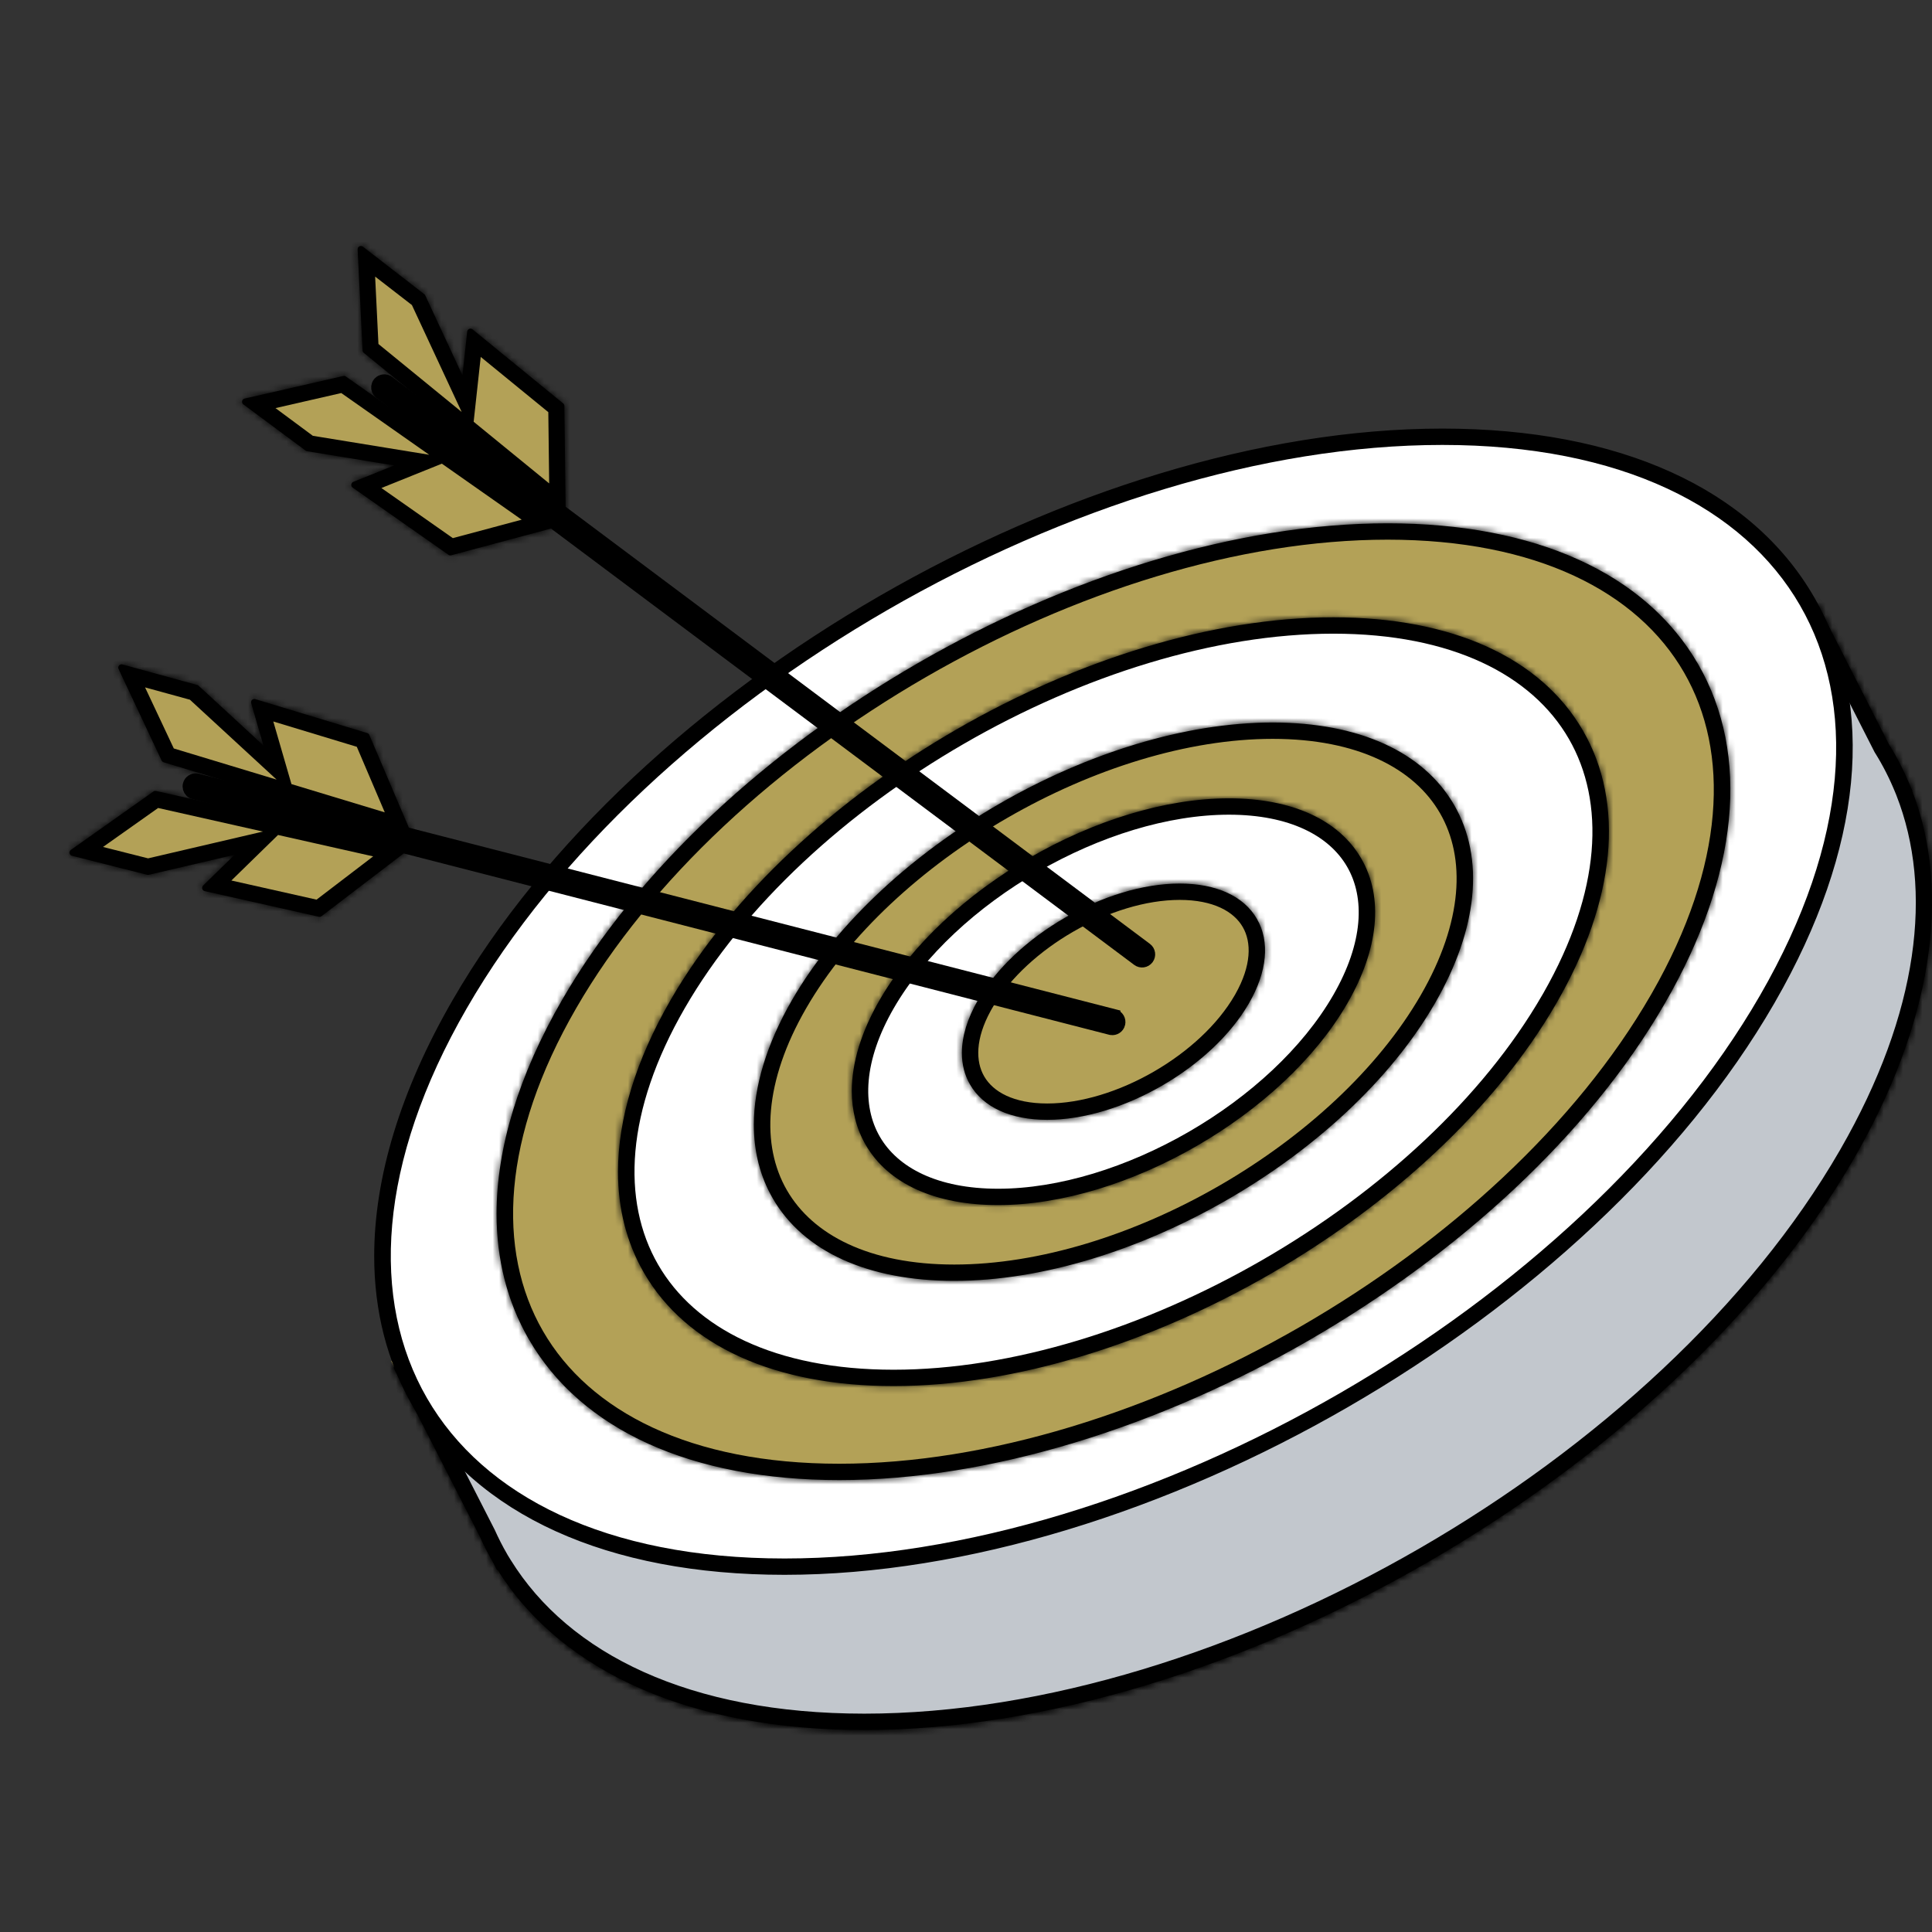
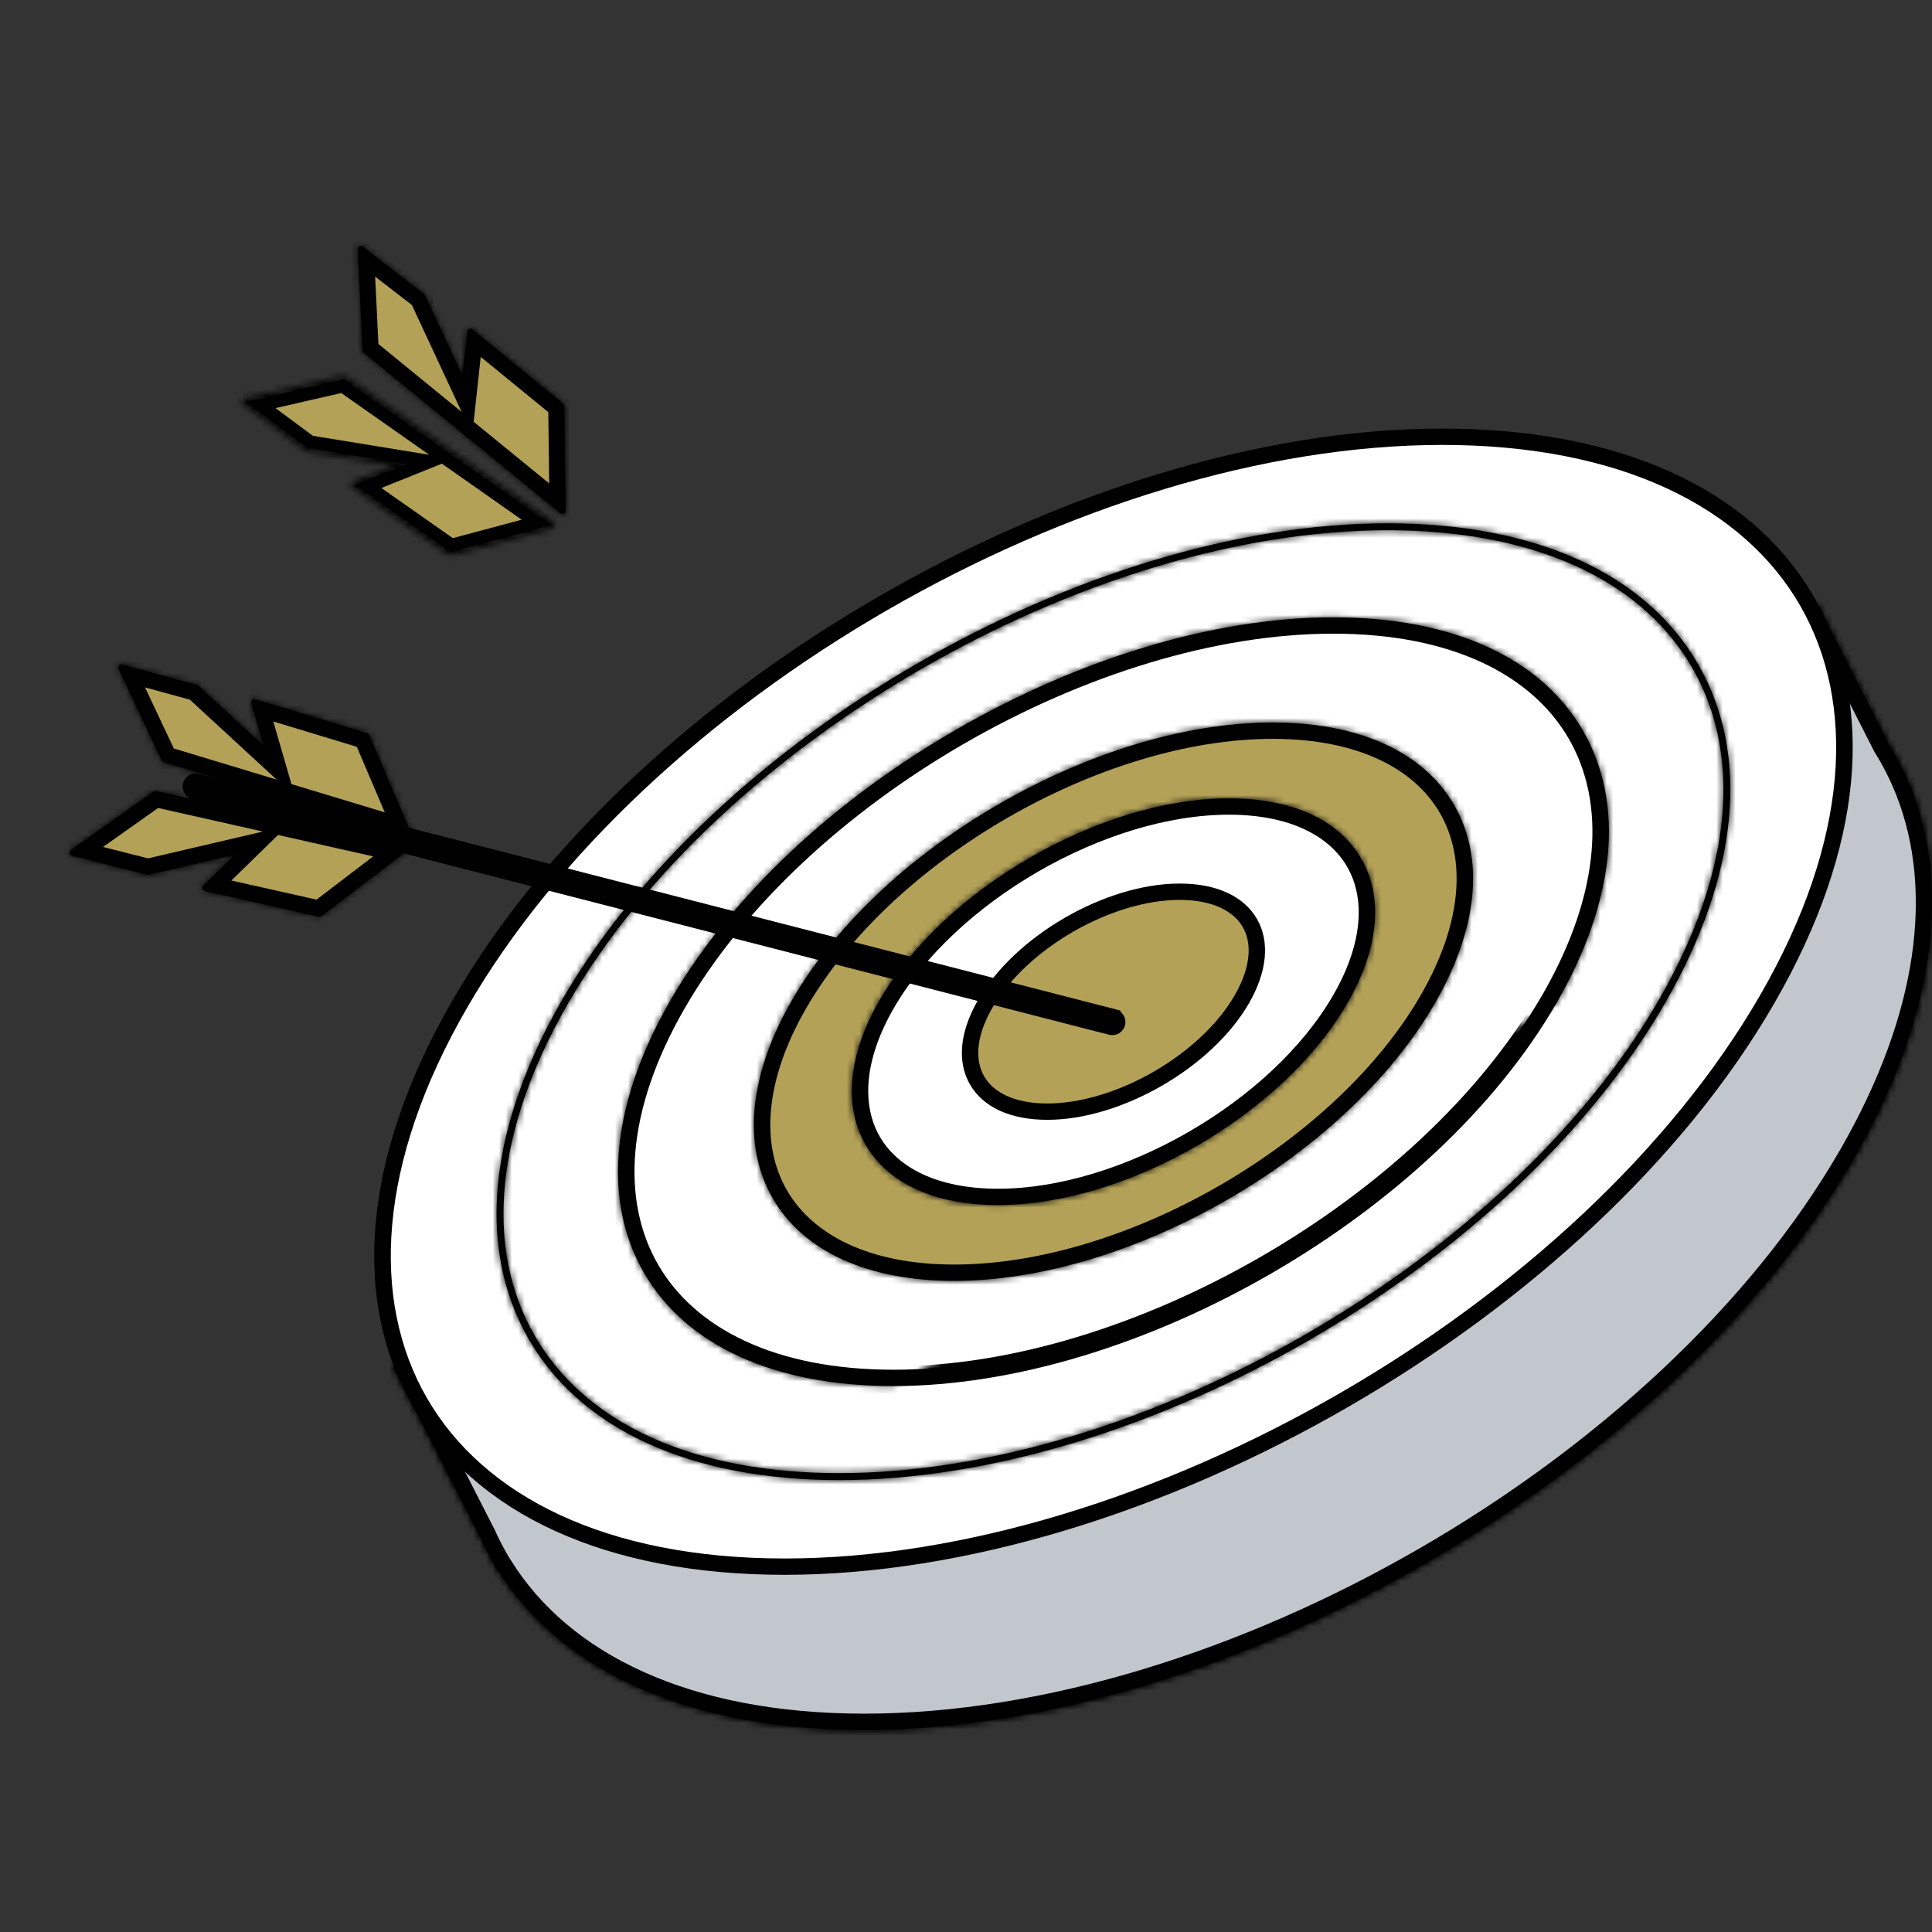
<svg xmlns="http://www.w3.org/2000/svg" width="300" height="300" viewBox="0 0 300 300" fill="none">
  <rect x="0" y="0" width="300" height="300" fill="#333333" stroke="none" />
  <g clip-path="url(#clip0_2013_250)">
    <path d="M295.417 123.175C301.277 138.132 298.959 157.564 286.645 178.968L286.547 179.138C272.552 203.377 248.498 225.378 220.885 241.321C193.271 257.264 162.191 267.095 134.204 267.095C106.874 267.095 87.737 257.733 78.469 242.787L77.936 241.925L77.885 241.826L77.872 241.801L77.858 241.778C77.144 240.55 76.501 239.279 75.915 237.975L75.904 237.952L75.892 237.93L64.145 214.953L70.556 218.751L72.027 219.622L72.066 217.913C72.324 206.543 76.15 193.733 83.998 180.138C97.992 155.901 122.046 133.9 149.66 117.958C177.274 102.015 208.354 92.183 236.343 92.183C253.601 92.183 267.604 95.923 277.906 102.441L278.855 103.043L279.343 102.029L281.938 96.623L291.934 116.255L291.954 116.294L291.978 116.332C293.253 118.367 294.343 120.517 295.252 122.762L295.269 122.804L295.28 122.824L295.417 123.175Z" fill="#C2C7CD" stroke="black" stroke-width="2" />
    <mask id="path-2-inside-1_2013_250" fill="white">
      <path d="M60.709 211.298L70.692 217.209C71.1 205.349 75.167 192.647 82.79 179.441C111.015 130.557 179.899 90.789 236.343 90.789C252.995 90.789 267.481 94.329 278.277 101.027L281.904 93.475L293.181 115.623C294.47 117.674 295.607 119.911 296.548 122.239L297.074 123.265L296.945 123.254C302.91 139.162 299.658 159.225 287.757 179.838C259.535 228.722 190.651 268.492 134.204 268.492C107.765 268.492 87.697 259.813 77.607 244.034L77.514 244.168L76.644 242.463C75.944 241.26 75.265 239.936 74.644 238.552L60.711 211.298L60.709 211.298ZM281.923 95.261L278.605 102.171L278.23 101.933C267.525 95.16 253.039 91.583 236.343 91.583C180.151 91.583 111.573 131.175 83.477 179.84C75.777 193.18 71.737 205.986 71.466 217.904L71.45 218.579L62.661 213.374L75.356 238.21C75.977 239.589 76.641 240.885 77.339 242.086L77.618 242.63L77.64 242.598L77.957 243.109C87.79 258.968 107.765 267.701 134.201 267.701C190.397 267.701 258.972 228.109 287.068 179.441C298.996 158.787 302.161 138.727 295.979 122.956L295.826 122.567C294.888 120.251 293.769 118.057 292.489 116.014L281.92 95.264L281.923 95.261Z" />
    </mask>
-     <path d="M60.709 211.298L70.692 217.209C71.1 205.349 75.167 192.647 82.79 179.441C111.015 130.557 179.899 90.789 236.343 90.789C252.995 90.789 267.481 94.329 278.277 101.027L281.904 93.475L293.181 115.623C294.47 117.674 295.607 119.911 296.548 122.239L297.074 123.265L296.945 123.254C302.91 139.162 299.658 159.225 287.757 179.838C259.535 228.722 190.651 268.492 134.204 268.492C107.765 268.492 87.697 259.813 77.607 244.034L77.514 244.168L76.644 242.463C75.944 241.26 75.265 239.936 74.644 238.552L60.711 211.298L60.709 211.298ZM281.923 95.261L278.605 102.171L278.23 101.933C267.525 95.16 253.039 91.583 236.343 91.583C180.151 91.583 111.573 131.175 83.477 179.84C75.777 193.18 71.737 205.986 71.466 217.904L71.45 218.579L62.661 213.374L75.356 238.21C75.977 239.589 76.641 240.885 77.339 242.086L77.618 242.63L77.64 242.598L77.957 243.109C87.79 258.968 107.765 267.701 134.201 267.701C190.397 267.701 258.972 228.109 287.068 179.441C298.996 158.787 302.161 138.727 295.979 122.956L295.826 122.567C294.888 120.251 293.769 118.057 292.489 116.014L281.92 95.264L281.923 95.261Z" fill="#B3A157" />
    <path d="M60.709 211.298L60.709 209.298L53.405 209.298L59.69 213.019L60.709 211.298ZM70.692 217.209L69.673 218.93L72.575 220.648L72.691 217.278L70.692 217.209ZM82.79 179.441L81.058 178.441L81.058 178.441L82.79 179.441ZM278.277 101.027L277.223 102.727L279.115 103.901L280.08 101.893L278.277 101.027ZM281.904 93.475L283.686 92.568L281.851 88.965L280.101 92.61L281.904 93.475ZM293.181 115.623L291.399 116.53L291.44 116.61L291.488 116.686L293.181 115.623ZM296.548 122.239L294.694 122.989L294.727 123.071L294.768 123.151L296.548 122.239ZM297.074 123.265L296.904 125.258L300.497 125.564L298.854 122.353L297.074 123.265ZM296.945 123.254L297.115 121.261L293.961 120.993L295.072 123.956L296.945 123.254ZM287.757 179.838L286.025 178.838L286.025 178.838L287.757 179.838ZM77.607 244.034L79.292 242.956L77.675 240.427L75.963 242.893L77.607 244.034ZM77.514 244.168L75.732 245.077L77.252 248.053L79.157 245.308L77.514 244.168ZM76.644 242.463L78.425 241.554L78.4 241.505L78.373 241.458L76.644 242.463ZM74.644 238.552L76.469 237.733L76.448 237.687L76.425 237.642L74.644 238.552ZM60.711 211.298L62.492 210.388L61.935 209.298L60.711 209.298L60.711 211.298ZM281.923 95.261L283.726 96.127L280.508 93.848L281.923 95.261ZM278.605 102.171L277.533 103.859L279.434 105.066L280.408 103.037L278.605 102.171ZM278.23 101.933L279.303 100.244L279.3 100.243L278.23 101.933ZM83.477 179.84L81.745 178.84L81.744 178.841L83.477 179.84ZM71.466 217.904L73.466 217.952L73.466 217.949L71.466 217.904ZM71.45 218.579L70.43 220.3L73.366 222.039L73.449 218.628L71.45 218.579ZM62.661 213.374L63.681 211.653L57.736 208.133L60.881 214.285L62.661 213.374ZM75.356 238.21L77.179 237.389L77.159 237.344L77.136 237.3L75.356 238.21ZM77.339 242.086L79.118 241.174L79.094 241.127L79.068 241.081L77.339 242.086ZM77.618 242.63L75.838 243.543L77.392 246.574L79.282 243.74L77.618 242.63ZM77.64 242.598L79.339 241.543L77.7 238.901L75.976 241.488L77.64 242.598ZM77.957 243.109L79.657 242.055L79.656 242.055L77.957 243.109ZM287.068 179.441L285.336 178.441L285.336 178.441L287.068 179.441ZM295.979 122.956L297.841 122.226L297.84 122.222L295.979 122.956ZM295.826 122.567L297.687 121.834L297.683 121.825L297.68 121.817L295.826 122.567ZM292.489 116.014L290.707 116.921L290.747 117L290.794 117.076L292.489 116.014ZM281.92 95.264L280.506 93.851L279.479 94.878L280.138 96.172L281.92 95.264ZM60.709 211.298L59.69 213.019L69.673 218.93L70.692 217.209L71.711 215.488L61.727 209.577L60.709 211.298ZM70.692 217.209L72.691 217.278C73.084 205.825 77.018 193.441 84.522 180.441L82.79 179.441L81.058 178.441C73.316 191.852 69.115 204.873 68.693 217.14L70.692 217.209ZM82.79 179.441L84.522 180.441C98.417 156.375 122.402 134.44 149.984 118.516C177.567 102.592 208.556 92.789 236.343 92.789L236.343 90.789L236.343 88.789C207.686 88.789 176.011 98.871 147.984 115.052C119.957 131.232 95.388 153.623 81.058 178.441L82.79 179.441ZM236.343 90.789L236.343 92.789C252.735 92.789 266.827 96.277 277.223 102.727L278.277 101.027L279.331 99.328C268.135 92.381 253.255 88.789 236.343 88.789L236.343 90.789ZM278.277 101.027L280.08 101.893L283.707 94.341L281.904 93.475L280.101 92.61L276.474 100.162L278.277 101.027ZM281.904 93.475L280.122 94.383L291.399 116.53L293.181 115.623L294.964 114.715L283.686 92.568L281.904 93.475ZM293.181 115.623L291.488 116.686C292.711 118.634 293.796 120.766 294.694 122.989L296.548 122.239L298.403 121.49C297.419 119.057 296.228 116.714 294.875 114.559L293.181 115.623ZM296.548 122.239L294.768 123.151L295.293 124.176L297.074 123.265L298.854 122.353L298.329 121.328L296.548 122.239ZM297.074 123.265L297.243 121.272L297.115 121.261L296.945 123.254L296.775 125.247L296.904 125.258L297.074 123.265ZM296.945 123.254L295.072 123.956C300.753 139.106 297.752 158.526 286.025 178.838L287.757 179.838L289.489 180.838C301.564 159.924 305.068 139.218 298.818 122.552L296.945 123.254ZM287.757 179.838L286.025 178.838C272.131 202.903 248.147 224.84 220.565 240.764C192.983 256.689 161.993 266.492 134.204 266.492L134.204 268.492L134.204 270.492C162.862 270.492 194.538 260.41 222.565 244.228C250.592 228.047 275.161 205.656 289.489 180.838L287.757 179.838ZM134.204 268.492L134.204 266.492C108.141 266.492 88.875 257.943 79.292 242.956L77.607 244.034L75.922 245.111C86.519 261.683 107.389 270.492 134.204 270.492L134.204 268.492ZM77.607 244.034L75.963 242.893L75.871 243.027L77.514 244.168L79.157 245.308L79.25 245.174L77.607 244.034ZM77.514 244.168L79.295 243.258L78.425 241.554L76.644 242.463L74.863 243.373L75.732 245.077L77.514 244.168ZM76.644 242.463L78.373 241.458C77.71 240.318 77.063 239.057 76.469 237.733L74.644 238.552L72.82 239.371C73.468 240.815 74.178 242.202 74.915 243.469L76.644 242.463ZM74.644 238.552L76.425 237.642L62.492 210.388L60.711 211.298L58.93 212.209L72.864 239.463L74.644 238.552ZM60.711 211.298L60.711 209.298L60.709 209.298L60.709 211.298L60.709 213.298L60.711 213.298L60.711 211.298ZM281.923 95.261L280.12 94.396L276.802 101.305L278.605 102.171L280.408 103.037L283.726 96.127L281.923 95.261ZM278.605 102.171L279.677 100.482L279.303 100.244L278.23 101.933L277.158 103.621L277.533 103.859L278.605 102.171ZM278.23 101.933L279.3 100.243C268.187 93.213 253.299 89.583 236.343 89.583L236.343 91.583L236.343 93.583C252.779 93.583 266.862 97.108 277.161 103.623L278.23 101.933ZM236.343 91.583L236.343 89.583C207.812 89.583 176.277 99.62 148.374 115.73C120.471 131.84 96.01 154.131 81.745 178.84L83.477 179.84L85.209 180.84C99.039 156.884 122.916 135.047 150.374 119.194C177.832 103.341 208.681 93.583 236.343 93.583L236.343 91.583ZM83.477 179.84L81.744 178.841C73.924 192.388 69.747 205.522 69.467 217.858L71.466 217.904L73.466 217.949C73.727 206.451 77.629 193.972 85.209 180.84L83.477 179.84ZM71.466 217.904L69.467 217.855L69.45 218.531L71.45 218.579L73.449 218.628L73.466 217.952L71.466 217.904ZM71.45 218.579L72.469 216.859L63.681 211.653L62.661 213.374L61.642 215.095L70.43 220.3L71.45 218.579ZM62.661 213.374L60.881 214.285L73.575 239.12L75.356 238.21L77.136 237.3L64.442 212.464L62.661 213.374ZM75.356 238.21L73.532 239.032C74.179 240.469 74.875 241.827 75.609 243.091L77.339 242.086L79.068 241.081C78.407 239.944 77.774 238.709 77.179 237.389L75.356 238.21ZM77.339 242.086L75.559 242.998L75.838 243.543L77.618 242.63L79.397 241.718L79.118 241.174L77.339 242.086ZM77.618 242.63L79.282 243.74L79.303 243.707L77.64 242.598L75.976 241.488L75.954 241.521L77.618 242.63ZM77.64 242.598L75.94 243.652L76.257 244.163L77.957 243.109L79.656 242.055L79.339 241.543L77.64 242.598ZM77.957 243.109L76.257 244.163C86.595 260.837 107.39 269.701 134.201 269.701L134.201 267.701L134.201 265.701C108.141 265.701 88.985 257.099 79.657 242.055L77.957 243.109ZM134.201 267.701L134.201 269.701C162.734 269.701 194.269 259.664 222.172 243.554C250.075 227.444 274.535 205.151 288.8 180.441L287.068 179.441L285.336 178.441C271.505 202.399 247.63 224.237 220.172 240.09C192.714 255.943 161.864 265.701 134.201 265.701L134.201 267.701ZM287.068 179.441L288.8 180.441C300.902 159.487 304.326 138.769 297.841 122.226L295.979 122.956L294.117 123.686C299.997 138.685 297.091 158.088 285.336 178.441L287.068 179.441ZM295.979 122.956L297.84 122.222L297.687 121.834L295.826 122.567L293.966 123.301L294.119 123.69L295.979 122.956ZM295.826 122.567L297.68 121.817C296.699 119.395 295.528 117.096 294.184 114.952L292.489 116.014L290.794 117.076C292.011 119.017 293.077 121.107 293.972 123.318L295.826 122.567ZM292.489 116.014L294.271 115.106L283.702 94.356L281.92 95.264L280.138 96.172L290.707 116.921L292.489 116.014ZM281.92 95.264L283.335 96.678L283.338 96.675L281.923 95.261L280.508 93.848L280.506 93.851L281.92 95.264Z" fill="black" mask="url(#path-2-inside-1_2013_250)" />
    <mask id="path-4-inside-2_2013_250" fill="white">
      <path d="M287.878 179.911C299.893 159.099 303.107 138.842 296.934 122.835C296.939 122.745 296.918 122.652 296.877 122.57L296.677 122.187C295.733 119.854 294.59 117.608 293.304 115.56L282.391 94.126C282.298 93.943 282.109 93.831 281.907 93.831C281.701 93.834 281.515 93.951 281.428 94.137L278.217 100.825C267.413 94.165 252.951 90.647 236.343 90.647C179.852 90.647 110.914 130.45 82.667 179.373C75.085 192.507 71.012 205.149 70.558 216.968L61.958 211.875C61.753 211.752 61.491 211.782 61.316 211.946C61.206 212.05 61.146 212.193 61.146 212.338C61.146 212.42 61.165 212.504 61.206 212.581L74.513 238.61C75.137 239.999 75.815 241.326 76.515 242.529L77.084 243.645C77.133 243.738 77.216 243.804 77.311 243.842C87.371 259.835 107.56 268.637 134.201 268.637C190.692 268.637 259.631 228.834 287.878 179.911ZM78.077 243.035C78.036 242.967 77.976 242.92 77.908 242.887L77.459 242.015C76.764 240.82 76.102 239.526 75.481 238.147L63.009 213.749L70.793 218.361C70.957 218.456 71.162 218.462 71.327 218.369C71.493 218.276 71.6 218.101 71.603 217.909C71.874 206.014 75.908 193.229 83.597 179.914C111.671 131.287 180.192 91.728 236.34 91.728C253.009 91.728 267.467 95.3 278.151 102.056C278.282 102.138 278.438 102.16 278.586 102.119C278.734 102.078 278.857 101.974 278.922 101.834L281.926 95.584L292.369 116.09C293.646 118.128 294.759 120.316 295.698 122.636L295.81 122.855C295.813 122.909 295.826 122.961 295.845 123.013C302.008 138.744 298.849 158.76 286.945 179.378C258.87 228.005 190.35 267.565 134.201 267.565C107.815 267.565 87.88 258.856 78.074 243.041L78.077 243.035Z" />
    </mask>
    <path d="M287.878 179.911C299.893 159.099 303.107 138.842 296.934 122.835C296.939 122.745 296.918 122.652 296.877 122.57L296.677 122.187C295.733 119.854 294.59 117.608 293.304 115.56L282.391 94.126C282.298 93.943 282.109 93.831 281.907 93.831C281.701 93.834 281.515 93.951 281.428 94.137L278.217 100.825C267.413 94.165 252.951 90.647 236.343 90.647C179.852 90.647 110.914 130.45 82.667 179.373C75.085 192.507 71.012 205.149 70.558 216.968L61.958 211.875C61.753 211.752 61.491 211.782 61.316 211.946C61.206 212.05 61.146 212.193 61.146 212.338C61.146 212.42 61.165 212.504 61.206 212.581L74.513 238.61C75.137 239.999 75.815 241.326 76.515 242.529L77.084 243.645C77.133 243.738 77.216 243.804 77.311 243.842C87.371 259.835 107.56 268.637 134.201 268.637C190.692 268.637 259.631 228.834 287.878 179.911ZM78.077 243.035C78.036 242.967 77.976 242.92 77.908 242.887L77.459 242.015C76.764 240.82 76.102 239.526 75.481 238.147L63.009 213.749L70.793 218.361C70.957 218.456 71.162 218.462 71.327 218.369C71.493 218.276 71.6 218.101 71.603 217.909C71.874 206.014 75.908 193.229 83.597 179.914C111.671 131.287 180.192 91.728 236.34 91.728C253.009 91.728 267.467 95.3 278.151 102.056C278.282 102.138 278.438 102.16 278.586 102.119C278.734 102.078 278.857 101.974 278.922 101.834L281.926 95.584L292.369 116.09C293.646 118.128 294.759 120.316 295.698 122.636L295.81 122.855C295.813 122.909 295.826 122.961 295.845 123.013C302.008 138.744 298.849 158.76 286.945 179.378C258.87 228.005 190.35 267.565 134.201 267.565C107.815 267.565 87.88 258.856 78.074 243.041L78.077 243.035Z" fill="black" />
    <path d="M287.878 179.911L289.61 180.912L289.61 180.911L287.878 179.911ZM296.934 122.835L294.938 122.714L294.911 123.149L295.068 123.555L296.934 122.835ZM296.877 122.57L298.665 121.676L298.658 121.66L298.65 121.645L296.877 122.57ZM296.677 122.187L294.823 122.937L294.859 123.026L294.903 123.112L296.677 122.187ZM293.304 115.56L291.522 116.467L291.563 116.547L291.61 116.623L293.304 115.56ZM282.391 94.126L280.607 95.031L280.608 95.034L282.391 94.126ZM281.907 93.831L281.907 91.831L281.893 91.831L281.88 91.831L281.907 93.831ZM281.428 94.137L283.231 95.003L283.234 94.996L283.238 94.989L281.428 94.137ZM278.217 100.825L277.167 102.527L279.058 103.693L280.02 101.691L278.217 100.825ZM82.667 179.373L80.935 178.373L80.935 178.373L82.667 179.373ZM70.558 216.968L69.539 218.689L72.428 220.4L72.556 217.045L70.558 216.968ZM61.958 211.875L60.929 213.59L60.939 213.596L61.958 211.875ZM61.316 211.946L59.948 210.487L59.938 210.496L61.316 211.946ZM61.206 212.581L62.987 211.671L62.978 211.654L62.969 211.637L61.206 212.581ZM74.513 238.61L76.338 237.791L76.317 237.744L76.294 237.699L74.513 238.61ZM76.515 242.529L78.297 241.621L78.272 241.571L78.244 241.523L76.515 242.529ZM77.084 243.645L75.302 244.553L75.309 244.567L75.317 244.581L77.084 243.645ZM77.311 243.842L79.004 242.777L78.658 242.227L78.054 241.985L77.311 243.842ZM78.077 243.035L79.866 243.93L80.357 242.948L79.792 242.006L78.077 243.035ZM77.908 242.887L76.129 243.802L76.436 244.4L77.042 244.69L77.908 242.887ZM77.459 242.015L79.238 241.1L79.214 241.055L79.188 241.01L77.459 242.015ZM75.481 238.147L77.305 237.326L77.285 237.281L77.262 237.237L75.481 238.147ZM63.009 213.749L64.028 212.028L58.082 208.506L61.228 214.659L63.009 213.749ZM70.793 218.361L69.774 220.081L69.785 220.088L70.793 218.361ZM71.327 218.369L70.353 216.622L70.341 216.629L71.327 218.369ZM71.603 217.909L69.603 217.864L69.603 217.872L69.603 217.881L71.603 217.909ZM83.597 179.914L85.329 180.914L85.329 180.914L83.597 179.914ZM278.151 102.056L277.082 103.746L277.091 103.752L278.151 102.056ZM278.922 101.834L277.12 100.968L277.116 100.975L277.113 100.983L278.922 101.834ZM281.926 95.584L283.708 94.677L281.874 91.075L280.123 94.718L281.926 95.584ZM292.369 116.09L290.587 116.998L290.627 117.077L290.674 117.153L292.369 116.09ZM295.698 122.636L293.844 123.386L293.877 123.468L293.918 123.548L295.698 122.636ZM295.81 122.855L297.807 122.755L297.786 122.325L297.59 121.942L295.81 122.855ZM295.845 123.013L293.969 123.705L293.976 123.724L293.983 123.743L295.845 123.013ZM286.945 179.378L288.677 180.378L288.677 180.378L286.945 179.378ZM78.074 243.041L76.286 242.146L75.786 243.145L76.375 244.095L78.074 243.041ZM287.878 179.911L289.61 180.911C301.8 159.796 305.268 138.887 298.8 122.116L296.934 122.835L295.068 123.555C300.946 138.797 297.986 158.402 286.146 178.911L287.878 179.911ZM296.934 122.835L298.93 122.956C298.96 122.472 298.843 122.031 298.665 121.676L296.877 122.57L295.088 123.465C294.992 123.274 294.919 123.019 294.938 122.714L296.934 122.835ZM296.877 122.57L298.65 121.645L298.45 121.262L296.677 122.187L294.903 123.112L295.103 123.495L296.877 122.57ZM296.677 122.187L298.531 121.437C297.545 118.999 296.349 116.648 294.998 114.497L293.304 115.56L291.61 116.623C292.831 118.568 293.922 120.709 294.823 122.937L296.677 122.187ZM293.304 115.56L295.087 114.652L284.173 93.219L282.391 94.126L280.608 95.034L291.522 116.467L293.304 115.56ZM282.391 94.126L284.174 93.221C283.732 92.35 282.843 91.831 281.907 91.831L281.907 93.831L281.907 95.831C281.375 95.831 280.864 95.537 280.607 95.031L282.391 94.126ZM281.907 93.831L281.88 91.831C280.924 91.844 280.037 92.395 279.618 93.286L281.428 94.137L283.238 94.989C282.994 95.508 282.479 95.824 281.933 95.831L281.907 93.831ZM281.428 94.137L279.625 93.272L276.414 99.959L278.217 100.825L280.02 101.691L283.231 95.003L281.428 94.137ZM278.217 100.825L279.266 99.123C268.064 92.216 253.211 88.647 236.343 88.647L236.343 90.647L236.343 92.647C252.692 92.647 266.762 96.113 277.167 102.527L278.217 100.825ZM236.343 90.647L236.343 88.647C207.663 88.647 175.963 98.737 147.913 114.932C119.864 131.126 95.275 153.535 80.935 178.373L82.667 179.373L84.399 180.373C98.305 156.288 122.309 134.334 149.914 118.396C177.518 102.458 208.532 92.647 236.343 92.647L236.343 90.647ZM82.667 179.373L80.935 178.373C73.235 191.711 69.029 204.669 68.559 216.892L70.558 216.968L72.556 217.045C72.995 205.63 76.935 193.303 84.399 180.373L82.667 179.373ZM70.558 216.968L71.577 215.248L62.978 210.155L61.958 211.875L60.939 213.596L69.539 218.689L70.558 216.968ZM61.958 211.875L62.987 210.16C62.002 209.569 60.763 209.723 59.948 210.487L61.316 211.946L62.684 213.406C62.219 213.841 61.505 213.936 60.929 213.59L61.958 211.875ZM61.316 211.946L59.938 210.496C59.434 210.976 59.146 211.641 59.146 212.338L61.146 212.338L63.146 212.338C63.146 212.744 62.979 213.125 62.693 213.396L61.316 211.946ZM61.146 212.338L59.146 212.338C59.146 212.725 59.235 213.137 59.443 213.526L61.206 212.581L62.969 211.637C63.095 211.872 63.146 212.115 63.146 212.338L61.146 212.338ZM61.206 212.581L59.425 213.491L72.732 239.52L74.513 238.61L76.294 237.699L62.987 211.671L61.206 212.581ZM74.513 238.61L72.689 239.428C73.338 240.877 74.049 242.266 74.787 243.535L76.515 242.529L78.244 241.523C77.582 240.385 76.935 239.121 76.338 237.791L74.513 238.61ZM76.515 242.529L74.734 243.438L75.302 244.553L77.084 243.645L78.866 242.737L78.297 241.621L76.515 242.529ZM77.084 243.645L75.317 244.581C75.623 245.16 76.109 245.515 76.569 245.699L77.311 243.842L78.054 241.985C78.322 242.092 78.644 242.316 78.852 242.709L77.084 243.645ZM77.311 243.842L75.618 244.907C86.183 261.702 107.182 270.637 134.201 270.637L134.201 268.637L134.201 266.637C107.939 266.637 88.559 257.967 79.004 242.777L77.311 243.842ZM134.201 268.637L134.201 270.637C162.881 270.637 194.582 260.547 222.631 244.352C250.68 228.158 275.269 205.749 289.61 180.912L287.878 179.911L286.146 178.911C272.24 202.996 248.235 224.95 220.631 240.888C193.027 256.826 162.012 266.637 134.201 266.637L134.201 268.637ZM78.077 243.035L79.792 242.006C79.5 241.519 79.095 241.239 78.773 241.084L77.908 242.887L77.042 244.69C76.857 244.602 76.573 244.415 76.362 244.064L78.077 243.035ZM77.908 242.887L79.686 241.973L79.238 241.1L77.459 242.015L75.68 242.929L76.129 243.802L77.908 242.887ZM77.459 242.015L79.188 241.01C78.531 239.879 77.9 238.647 77.305 237.326L75.481 238.147L73.658 238.969C74.305 240.405 74.998 241.76 75.73 243.02L77.459 242.015ZM75.481 238.147L77.262 237.237L64.79 212.839L63.009 213.749L61.228 214.659L73.701 239.058L75.481 238.147ZM63.009 213.749L61.989 215.47L69.774 220.081L70.793 218.361L71.813 216.64L64.028 212.028L63.009 213.749ZM70.793 218.361L69.785 220.088C70.532 220.523 71.497 220.571 72.313 220.109L71.327 218.369L70.341 216.629C70.828 216.352 71.383 216.389 71.801 216.633L70.793 218.361ZM71.327 218.369L72.3 220.116C73.079 219.682 73.59 218.859 73.603 217.938L71.603 217.909L69.603 217.881C69.611 217.343 69.908 216.87 70.353 216.622L71.327 218.369ZM71.603 217.909L73.602 217.955C73.864 206.479 77.76 194.021 85.329 180.914L83.597 179.914L81.865 178.914C74.056 192.437 69.884 205.549 69.603 217.864L71.603 217.909ZM83.597 179.914L85.329 180.914C99.149 156.977 123.005 135.158 150.441 119.318C177.876 103.478 208.701 93.728 236.34 93.728L236.34 91.728L236.34 89.728C207.831 89.728 176.321 99.757 148.441 115.854C120.56 131.95 96.119 154.224 81.865 178.914L83.597 179.914ZM236.34 91.728L236.34 93.728C252.748 93.728 266.805 97.247 277.082 103.746L278.151 102.056L279.22 100.365C268.13 93.352 253.269 89.728 236.34 89.728L236.34 91.728ZM278.151 102.056L277.091 103.752C277.701 104.133 278.437 104.236 279.121 104.046L278.586 102.119L278.051 100.192C278.44 100.084 278.863 100.143 279.211 100.36L278.151 102.056ZM278.586 102.119L279.121 104.046C279.832 103.848 280.419 103.35 280.732 102.686L278.922 101.834L277.113 100.983C277.294 100.597 277.635 100.307 278.051 100.192L278.586 102.119ZM278.922 101.834L280.725 102.701L283.728 96.451L281.926 95.584L280.123 94.718L277.12 100.968L278.922 101.834ZM281.926 95.584L280.144 96.492L290.587 116.998L292.369 116.09L294.151 115.183L283.708 94.677L281.926 95.584ZM292.369 116.09L290.674 117.153C291.887 119.087 292.948 121.171 293.844 123.386L295.698 122.636L297.552 121.886C296.571 119.462 295.405 117.169 294.063 115.028L292.369 116.09ZM295.698 122.636L293.918 123.548L294.03 123.767L295.81 122.855L297.59 121.942L297.478 121.724L295.698 122.636ZM295.81 122.855L293.812 122.954C293.829 123.28 293.908 123.541 293.969 123.705L295.845 123.013L297.722 122.322C297.744 122.382 297.796 122.538 297.807 122.755L295.81 122.855ZM295.845 123.013L293.983 123.743C299.843 138.701 296.943 158.06 285.213 178.378L286.945 179.378L288.677 180.378C300.754 159.459 304.172 138.786 297.708 122.284L295.845 123.013ZM286.945 179.378L285.213 178.378C271.393 202.315 247.537 224.135 220.101 239.974C192.665 255.814 161.841 265.565 134.201 265.565L134.201 267.565L134.201 269.565C162.71 269.565 194.221 259.535 222.101 243.439C249.981 227.342 274.422 205.068 288.677 180.378L286.945 179.378ZM134.201 267.565L134.201 265.565C108.189 265.565 89.075 256.987 79.774 241.987L78.074 243.041L76.375 244.095C86.686 260.725 107.44 269.565 134.201 269.565L134.201 267.565ZM78.074 243.041L79.863 243.935L79.866 243.93L78.077 243.035L76.288 242.141L76.286 242.146L78.074 243.041Z" fill="black" mask="url(#path-4-inside-2_2013_250)" />
    <path d="M280.369 93.496C289.369 109.084 288.171 130.799 274.173 155.044C260.178 179.281 236.124 201.282 208.511 217.225C180.897 233.169 149.818 243.001 121.83 243.001C93.836 243.001 74.431 233.182 65.431 217.593C56.43 202.003 57.629 180.288 71.627 156.044C85.621 131.806 109.675 109.806 137.288 93.863C164.901 77.92 195.98 68.089 223.969 68.089C251.964 68.089 271.369 77.907 280.369 93.496Z" fill="white" stroke="black" stroke-width="2" />
-     <path d="M262.349 103.898C269.767 116.747 268.847 134.643 257.393 154.677L257.181 155.043C245.534 175.219 225.505 193.542 202.503 206.822C179.5 220.103 153.618 228.288 130.32 228.288C107.016 228.288 90.907 220.115 83.444 207.188C75.981 194.262 76.958 176.224 88.609 156.043C100.258 135.867 120.287 117.545 143.29 104.265C166.292 90.984 192.175 82.799 215.473 82.799C238.778 82.799 254.886 90.972 262.349 103.898Z" fill="#B3A157" stroke="black" stroke-width="2" />
    <path d="M244.473 114.221C250.368 124.432 249.663 138.685 240.529 154.693L240.326 155.043C231.005 171.189 214.969 185.862 196.541 196.501C178.113 207.14 157.388 213.69 138.747 213.69C120.099 213.69 107.262 207.151 101.324 196.866C95.386 186.582 96.142 172.194 105.467 156.043C114.788 139.898 130.823 125.225 149.25 114.586C167.677 103.947 188.402 97.397 207.046 97.397C225.696 97.397 238.535 103.936 244.473 114.221Z" fill="white" stroke="black" stroke-width="2" />
    <mask id="path-9-inside-3_2013_250" fill="white">
-       <path d="M241.66 155.811C250.883 139.84 252.352 124.797 245.801 113.448C239.251 102.105 225.487 95.858 207.046 95.858C169.215 95.858 123.05 122.513 104.136 155.273C98.703 164.679 95.963 173.76 95.963 181.957C95.963 187.68 97.297 192.97 99.992 197.633C106.543 208.976 120.306 215.226 138.747 215.226C176.578 215.226 222.743 188.571 241.658 155.811L241.66 155.811ZM100.924 197.097C94.576 186.099 96.047 171.435 105.068 155.811C123.813 123.347 169.56 96.936 207.049 96.936C225.09 96.936 238.523 102.991 244.874 113.99C247.47 118.486 248.758 123.596 248.758 129.132C248.758 137.138 246.064 146.038 240.73 155.275C221.986 187.74 176.239 214.154 138.75 214.154C120.708 214.154 107.276 208.098 100.924 197.1L100.924 197.097Z" />
+       <path d="M241.66 155.811C250.883 139.84 252.352 124.797 245.801 113.448C239.251 102.105 225.487 95.858 207.046 95.858C169.215 95.858 123.05 122.513 104.136 155.273C98.703 164.679 95.963 173.76 95.963 181.957C95.963 187.68 97.297 192.97 99.992 197.633C106.543 208.976 120.306 215.226 138.747 215.226L241.66 155.811ZM100.924 197.097C94.576 186.099 96.047 171.435 105.068 155.811C123.813 123.347 169.56 96.936 207.049 96.936C225.09 96.936 238.523 102.991 244.874 113.99C247.47 118.486 248.758 123.596 248.758 129.132C248.758 137.138 246.064 146.038 240.73 155.275C221.986 187.74 176.239 214.154 138.75 214.154C120.708 214.154 107.276 208.098 100.924 197.1L100.924 197.097Z" />
    </mask>
    <path d="M241.66 155.811C250.883 139.84 252.352 124.797 245.801 113.448C239.251 102.105 225.487 95.858 207.046 95.858C169.215 95.858 123.05 122.513 104.136 155.273C98.703 164.679 95.963 173.76 95.963 181.957C95.963 187.68 97.297 192.97 99.992 197.633C106.543 208.976 120.306 215.226 138.747 215.226C176.578 215.226 222.743 188.571 241.658 155.811L241.66 155.811ZM100.924 197.097C94.576 186.099 96.047 171.435 105.068 155.811C123.813 123.347 169.56 96.936 207.049 96.936C225.09 96.936 238.523 102.991 244.874 113.99C247.47 118.486 248.758 123.596 248.758 129.132C248.758 137.138 246.064 146.038 240.73 155.275C221.986 187.74 176.239 214.154 138.75 214.154C120.708 214.154 107.276 208.098 100.924 197.1L100.924 197.097Z" fill="black" />
    <path d="M241.66 155.811L241.66 157.811L242.815 157.811L243.392 156.812L241.66 155.811ZM245.801 113.448L247.534 112.448L247.533 112.448L245.801 113.448ZM104.136 155.273L105.868 156.273L105.868 156.273L104.136 155.273ZM99.992 197.633L101.724 196.633L101.723 196.633L99.992 197.633ZM241.658 155.811L241.658 153.811L240.503 153.811L239.926 154.811L241.658 155.811ZM100.924 197.097L102.924 197.097L102.924 196.561L102.657 196.097L100.924 197.097ZM105.068 155.811L103.336 154.811L103.336 154.811L105.068 155.811ZM244.874 113.99L246.606 112.99L246.606 112.99L244.874 113.99ZM240.73 155.275L238.998 154.275L238.998 154.275L240.73 155.275ZM100.924 197.1L98.924 197.1L98.924 197.636L99.192 198.1L100.924 197.1ZM241.66 155.811L243.392 156.812C252.811 140.503 254.579 124.653 247.534 112.448L245.801 113.448L244.069 114.448C250.126 124.94 248.956 139.178 239.928 154.811L241.66 155.811ZM245.801 113.448L247.533 112.448C240.488 100.249 225.876 93.858 207.046 93.858L207.046 95.858L207.046 97.858C225.097 97.858 238.013 103.962 244.07 114.448L245.801 113.448ZM207.046 95.858L207.046 93.858C187.696 93.858 166.354 100.661 147.497 111.548C128.64 122.435 112.078 137.516 102.404 154.273L104.136 155.273L105.868 156.273C115.107 140.269 131.085 125.643 149.497 115.012C167.909 104.382 188.565 97.858 207.046 97.858L207.046 95.858ZM104.136 155.273L102.404 154.272C96.846 163.896 93.963 173.32 93.963 181.957L95.963 181.957L97.963 181.957C97.963 174.2 100.561 165.462 105.868 156.273L104.136 155.273ZM95.963 181.957L93.963 181.957C93.963 187.998 95.374 193.639 98.26 198.634L99.992 197.633L101.723 196.633C99.221 192.3 97.963 187.361 97.963 181.957L95.963 181.957ZM99.992 197.633L98.26 198.633C105.305 210.832 119.916 217.226 138.747 217.226L138.747 215.226L138.747 213.226C120.696 213.226 107.78 207.12 101.724 196.633L99.992 197.633ZM138.747 215.226L138.747 217.226C158.097 217.226 179.439 210.423 198.296 199.536C217.153 188.649 233.715 173.568 243.39 156.811L241.658 155.811L239.926 154.811C230.686 170.815 214.708 185.441 196.296 196.072C177.884 206.702 157.228 213.226 138.747 213.226L138.747 215.226ZM241.658 155.811L241.658 157.811L241.66 157.811L241.66 155.811L241.66 153.811L241.658 153.811L241.658 155.811ZM100.924 197.097L102.657 196.097C96.806 185.961 97.97 172.106 106.8 156.811L105.068 155.811L103.336 154.811C94.125 170.765 92.346 186.237 99.192 198.097L100.924 197.097ZM105.068 155.811L106.8 156.811C115.955 140.956 131.786 126.464 150.029 115.931C168.273 105.399 188.739 98.936 207.049 98.936L207.049 96.936L207.049 94.936C187.87 94.936 166.718 101.678 148.029 112.467C129.341 123.257 112.926 138.203 103.336 154.811L105.068 155.811ZM207.049 96.936L207.049 98.936C224.71 98.936 237.289 104.853 243.142 114.99L244.874 113.99L246.606 112.99C239.757 101.129 225.471 94.936 207.049 94.936L207.049 96.936ZM244.874 113.99L243.142 114.99C245.547 119.155 246.758 123.914 246.758 129.132L248.758 129.132L250.758 129.132C250.758 123.278 249.393 117.818 246.606 112.99L244.874 113.99ZM248.758 129.132L246.758 129.132C246.758 136.696 244.208 145.253 238.998 154.275L240.73 155.275L242.462 156.275C247.92 146.824 250.758 137.58 250.758 129.132L248.758 129.132ZM240.73 155.275L238.998 154.275C229.843 170.131 214.013 184.624 195.769 195.157C177.526 205.69 157.06 212.154 138.75 212.154L138.75 214.154L138.75 216.154C157.929 216.154 179.081 209.411 197.769 198.621C216.458 187.831 232.873 172.884 242.462 156.275L240.73 155.275ZM138.75 214.154L138.75 212.154C121.089 212.154 108.51 206.236 102.656 196.1L100.924 197.1L99.192 198.1C106.041 209.96 120.328 216.154 138.75 216.154L138.75 214.154ZM100.924 197.1L102.924 197.1L102.924 197.097L100.924 197.097L98.924 197.097L98.924 197.1L100.924 197.1Z" fill="black" mask="url(#path-9-inside-3_2013_250)" />
    <path d="M224.469 125.769C228.7 133.098 228.191 143.402 221.47 155.043C214.752 166.678 203.184 177.268 189.876 184.951C176.568 192.635 161.613 197.358 148.178 197.358C134.737 197.358 125.558 192.647 121.327 185.318C117.096 177.988 117.605 167.684 124.326 156.043C131.045 144.408 142.613 133.818 155.921 126.135C169.229 118.452 184.183 113.729 197.618 113.729C211.059 113.729 220.237 118.439 224.469 125.769Z" fill="#B3A157" stroke="black" stroke-width="2" />
    <path d="M210.05 134.095C213.052 139.293 212.72 146.653 207.876 155.043C203.037 163.427 194.69 171.075 185.073 176.628C175.455 182.181 164.658 185.586 154.978 185.586C145.291 185.586 138.75 182.192 135.748 176.993C132.747 171.794 133.079 164.433 137.923 156.043C142.763 147.66 151.109 140.014 160.727 134.462C170.345 128.909 181.14 125.504 190.821 125.504C200.508 125.504 207.048 128.896 210.05 134.095Z" fill="white" stroke="black" stroke-width="2" />
    <mask id="path-13-inside-4_2013_250" fill="white">
      <path d="M209.207 155.811C214.095 147.346 214.866 139.359 211.381 133.325C207.897 127.288 200.594 123.965 190.821 123.965C170.886 123.965 146.559 138.01 136.592 155.275C133.717 160.251 132.268 165.062 132.268 169.408C132.268 172.455 132.982 175.275 134.418 177.762C137.902 183.798 145.205 187.122 154.978 187.122C174.913 187.122 199.24 173.076 209.207 155.811ZM135.348 177.223C132.065 171.536 132.834 163.93 137.522 155.811C147.32 138.845 171.228 125.04 190.821 125.04C200.194 125.04 207.166 128.175 210.451 133.864C211.792 136.183 212.456 138.823 212.456 141.684C212.456 145.839 211.053 150.467 208.28 155.275C198.482 172.242 174.573 186.047 154.981 186.047C145.607 186.047 138.635 182.915 135.353 177.223L135.348 177.223Z" />
    </mask>
    <path d="M209.207 155.811C214.095 147.346 214.866 139.359 211.381 133.325C207.897 127.288 200.594 123.965 190.821 123.965C170.886 123.965 146.559 138.01 136.592 155.275C133.717 160.251 132.268 165.062 132.268 169.408C132.268 172.455 132.982 175.275 134.418 177.762C137.902 183.798 145.205 187.122 154.978 187.122C174.913 187.122 199.24 173.076 209.207 155.811ZM135.348 177.223C132.065 171.536 132.834 163.93 137.522 155.811C147.32 138.845 171.228 125.04 190.821 125.04C200.194 125.04 207.166 128.175 210.451 133.864C211.792 136.183 212.456 138.823 212.456 141.684C212.456 145.839 211.053 150.467 208.28 155.275C198.482 172.242 174.573 186.047 154.981 186.047C145.607 186.047 138.635 182.915 135.353 177.223L135.348 177.223Z" fill="black" />
    <path d="M209.207 155.811L207.475 154.811L207.475 154.811L209.207 155.811ZM211.381 133.325L209.649 134.325L209.65 134.325L211.381 133.325ZM136.592 155.275L138.324 156.276L138.324 156.275L136.592 155.275ZM134.418 177.762L136.15 176.762L136.149 176.761L134.418 177.762ZM135.348 177.223L133.615 178.223L134.193 179.223L135.348 179.223L135.348 177.223ZM137.522 155.811L139.254 156.812L139.254 156.812L137.522 155.811ZM210.451 133.864L208.719 134.864L208.72 134.864L210.451 133.864ZM208.28 155.275L210.012 156.275L210.012 156.275L208.28 155.275ZM135.353 177.223L137.086 176.224L136.508 175.223L135.353 175.223L135.353 177.223ZM209.207 155.811L210.939 156.811C216.024 148.005 217.091 139.213 213.113 132.325L211.381 133.325L209.65 134.325C212.641 139.505 212.166 146.686 207.475 154.811L209.207 155.811ZM211.381 133.325L213.114 132.325C209.136 125.434 200.987 121.965 190.821 121.965L190.821 123.965L190.821 125.965C200.201 125.965 206.658 129.143 209.649 134.325L211.381 133.325ZM190.821 123.965L190.821 121.965C180.419 121.965 169.011 125.616 158.969 131.414C148.927 137.212 140.061 145.267 134.86 154.275L136.592 155.275L138.324 156.275C143.09 148.019 151.372 140.419 160.969 134.878C170.566 129.337 181.288 125.965 190.821 125.965L190.821 123.965ZM136.592 155.275L134.86 154.275C131.86 159.468 130.268 164.623 130.268 169.408L132.268 169.408L134.268 169.408C134.268 165.501 135.575 161.033 138.324 156.276L136.592 155.275ZM132.268 169.408L130.268 169.408C130.268 172.776 131.059 175.946 132.686 178.762L134.418 177.762L136.149 176.761C134.904 174.605 134.268 172.135 134.268 169.408L132.268 169.408ZM134.418 177.762L132.685 178.761C136.663 185.652 144.812 189.122 154.978 189.122L154.978 187.122L154.978 185.122C145.598 185.122 139.141 181.944 136.15 176.762L134.418 177.762ZM154.978 187.122L154.978 189.122C165.38 189.122 176.788 185.471 186.83 179.673C196.872 173.875 205.738 165.82 210.939 156.811L209.207 155.811L207.475 154.811C202.709 163.067 194.427 170.668 184.83 176.209C175.233 181.75 164.511 185.122 154.978 185.122L154.978 187.122ZM135.348 177.223L137.08 176.223C134.296 171.401 134.754 164.603 139.254 156.812L137.522 155.811L135.79 154.811C130.913 163.256 129.834 171.672 133.615 178.223L135.348 177.223ZM137.522 155.811L139.254 156.812C143.935 148.704 152.07 141.239 161.498 135.795C170.927 130.352 181.459 127.04 190.821 127.04L190.821 125.04L190.821 123.04C180.59 123.04 169.372 126.631 159.498 132.331C149.625 138.032 140.906 145.952 135.79 154.811L137.522 155.811ZM190.821 125.04L190.821 127.04C199.818 127.04 205.934 130.039 208.719 134.864L210.451 133.864L212.184 132.864C208.399 126.31 200.571 123.04 190.821 123.04L190.821 125.04ZM210.451 133.864L208.72 134.864C209.868 136.852 210.456 139.14 210.456 141.684L212.456 141.684L214.456 141.684C214.456 138.506 213.716 135.515 212.183 132.863L210.451 133.864ZM212.456 141.684L210.456 141.684C210.456 145.396 209.198 149.681 206.547 154.276L208.28 155.275L210.012 156.275C212.909 151.253 214.456 146.281 214.456 141.684L212.456 141.684ZM208.28 155.275L206.548 154.275C201.866 162.382 193.732 169.848 184.303 175.291C174.875 180.735 164.343 184.047 154.981 184.047L154.981 186.047L154.981 188.047C165.212 188.047 176.43 184.456 186.303 178.755C196.177 173.055 204.896 165.135 210.012 156.275L208.28 155.275ZM154.981 186.047L154.981 184.047C145.983 184.047 139.869 181.05 137.086 176.224L135.353 177.223L133.62 178.222C137.402 184.78 145.232 188.047 154.981 188.047L154.981 186.047ZM135.353 177.223L135.353 175.223L135.348 175.223L135.348 177.223L135.348 179.223L135.353 179.223L135.353 177.223Z" fill="black" mask="url(#path-13-inside-4_2013_250)" />
    <path d="M193.842 143.452C195.441 146.222 195.33 150.211 192.689 154.875L192.592 155.044C189.861 159.772 185.135 164.11 179.665 167.268C174.195 170.426 168.075 172.349 162.615 172.349C157.149 172.349 153.574 170.438 151.955 167.634C150.387 164.918 150.461 161.03 152.953 156.485L153.202 156.044L153.464 155.601C156.229 151.043 160.829 146.877 166.128 143.818C171.597 140.66 177.717 138.737 183.178 138.737C188.647 138.737 192.223 140.648 193.842 143.452Z" fill="#B3A157" stroke="black" stroke-width="2" />
    <mask id="path-16-inside-5_2013_250" fill="white">
      <path d="M258.515 155.811C269.989 135.94 271.822 117.231 263.682 103.128C255.539 89.028 238.419 81.26 215.473 81.26C168.348 81.26 110.842 114.46 87.278 155.273C80.519 166.979 77.106 178.281 77.106 188.476C77.106 195.587 78.766 202.16 82.112 207.956C90.251 222.059 107.374 229.824 130.32 229.824C177.445 229.824 234.951 196.621 258.515 155.811ZM83.044 207.42C75.104 193.664 76.936 175.338 88.211 155.811C111.603 115.297 168.692 82.335 215.473 82.335C238.017 82.335 254.809 89.911 262.749 103.664C265.998 109.293 267.609 115.683 267.609 122.608C267.609 132.614 264.242 143.733 257.582 155.273C234.19 195.787 177.101 228.746 130.32 228.746C107.773 228.746 90.985 221.172 83.044 207.417L83.044 207.42Z" />
    </mask>
    <path d="M258.515 155.811C269.989 135.94 271.822 117.231 263.682 103.128C255.539 89.028 238.419 81.26 215.473 81.26C168.348 81.26 110.842 114.46 87.278 155.273C80.519 166.979 77.106 178.281 77.106 188.476C77.106 195.587 78.766 202.16 82.112 207.956C90.251 222.059 107.374 229.824 130.32 229.824C177.445 229.824 234.951 196.621 258.515 155.811ZM83.044 207.42C75.104 193.664 76.936 175.338 88.211 155.811C111.603 115.297 168.692 82.335 215.473 82.335C238.017 82.335 254.809 89.911 262.749 103.664C265.998 109.293 267.609 115.683 267.609 122.608C267.609 132.614 264.242 143.733 257.582 155.273C234.19 195.787 177.101 228.746 130.32 228.746C107.773 228.746 90.985 221.172 83.044 207.417L83.044 207.42Z" fill="black" />
    <path d="M258.515 155.811L256.783 154.811L256.783 154.811L258.515 155.811ZM263.682 103.128L265.414 102.128L265.414 102.128L263.682 103.128ZM87.278 155.273L85.546 154.272L85.546 154.273L87.278 155.273ZM82.112 207.956L80.379 208.956L80.379 208.956L82.112 207.956ZM83.044 207.42L81.312 208.42L85.044 214.885L85.044 207.42L83.044 207.42ZM88.211 155.811L89.943 156.811L89.943 156.811L88.211 155.811ZM262.749 103.664L264.481 102.664L264.481 102.664L262.749 103.664ZM257.582 155.273L259.314 156.273L259.314 156.272L257.582 155.273ZM83.044 207.417L84.776 206.417L81.044 199.952L81.044 207.417L83.044 207.417ZM258.515 155.811L260.247 156.811C271.916 136.603 274.048 117.088 265.414 102.128L263.682 103.128L261.949 104.128C269.595 117.374 268.063 135.277 256.783 154.811L258.515 155.811ZM263.682 103.128L265.414 102.128C256.776 87.171 238.808 79.26 215.473 79.26L215.473 81.26L215.473 83.26C238.03 83.26 254.302 90.885 261.95 104.128L263.682 103.128ZM215.473 81.26L215.473 79.26C191.476 79.26 164.975 87.7 141.54 101.23C118.105 114.76 97.546 133.49 85.546 154.272L87.278 155.273L89.01 156.273C100.575 136.243 120.55 117.967 143.54 104.694C166.53 91.42 192.345 83.26 215.473 83.26L215.473 81.26ZM87.278 155.273L85.546 154.273C78.663 166.196 75.106 177.841 75.106 188.476L77.106 188.476L79.106 188.476C79.106 178.721 82.376 167.763 89.01 156.273L87.278 155.273ZM77.106 188.476L75.106 188.476C75.106 195.906 76.843 202.829 80.379 208.956L82.112 207.956L83.844 206.956C80.689 201.49 79.106 195.268 79.106 188.476L77.106 188.476ZM82.112 207.956L80.379 208.956C89.014 223.916 106.986 231.824 130.32 231.824L130.32 229.824L130.32 227.824C107.762 227.824 91.489 220.202 83.844 206.956L82.112 207.956ZM130.32 229.824L130.32 231.824C154.317 231.824 180.818 223.384 204.253 209.853C227.688 196.323 248.247 177.593 260.247 156.811L258.515 155.811L256.783 154.811C245.218 174.84 225.243 193.116 202.253 206.389C179.263 219.663 153.448 227.824 130.32 227.824L130.32 229.824ZM83.044 207.42L84.776 206.42C77.333 193.526 78.859 176.008 89.943 156.811L88.211 155.811L86.479 154.811C75.014 174.669 72.874 193.803 81.312 208.42L83.044 207.42ZM88.211 155.811L89.943 156.811C101.422 136.931 121.25 118.789 144.071 105.612C166.893 92.436 192.517 84.335 215.473 84.335L215.473 82.335L215.473 80.335C191.648 80.335 165.338 88.715 142.071 102.148C118.805 115.581 98.392 134.178 86.479 154.811L88.211 155.811ZM215.473 82.335L215.473 84.335C237.636 84.335 253.574 91.773 261.017 104.664L262.749 103.664L264.481 102.664C256.043 88.05 238.398 80.335 215.473 80.335L215.473 82.335ZM262.749 103.664L261.017 104.664C264.075 109.962 265.609 116.001 265.609 122.608L267.609 122.608L269.609 122.608C269.609 115.365 267.922 108.625 264.481 102.664L262.749 103.664ZM267.609 122.608L265.609 122.608C265.609 132.172 262.386 142.947 255.85 154.273L257.582 155.273L259.314 156.272C266.098 144.518 269.609 133.056 269.609 122.608L267.609 122.608ZM257.582 155.273L255.85 154.273C244.371 174.153 224.543 192.294 201.722 205.47C178.9 218.646 153.276 226.746 130.32 226.746L130.32 228.746L130.32 230.746C154.145 230.746 180.455 222.367 203.722 208.934C226.988 195.502 247.401 176.906 259.314 156.273L257.582 155.273ZM130.32 228.746L130.32 226.746C108.155 226.746 92.219 219.311 84.776 206.417L83.044 207.417L81.312 208.417C89.75 223.034 107.392 230.746 130.32 230.746L130.32 228.746ZM83.044 207.417L81.044 207.417L81.044 207.42L83.044 207.42L85.044 207.42L85.044 207.417L83.044 207.417Z" fill="black" mask="url(#path-16-inside-5_2013_250)" />
    <mask id="path-18-inside-6_2013_250" fill="white">
      <path d="M222.801 155.811C229.503 144.203 230.569 133.259 225.799 124.999C221.032 116.741 211.021 112.19 197.615 112.19C170.184 112.19 136.71 131.517 122.993 155.273C119.048 162.102 117.057 168.702 117.057 174.663C117.057 178.828 118.031 182.682 119.995 186.082C124.765 194.343 134.773 198.891 148.179 198.891C175.61 198.891 209.084 179.564 222.801 155.809L222.801 155.811ZM120.927 185.549C116.36 177.636 117.424 167.072 123.928 155.811C137.473 132.351 170.531 113.265 197.618 113.265C210.624 113.265 220.301 117.625 224.869 125.535C226.734 128.765 227.662 132.439 227.662 136.421C227.662 142.19 225.717 148.607 221.871 155.273C208.326 178.733 175.268 197.816 148.181 197.816C135.175 197.816 125.498 193.456 120.93 185.546L120.927 185.549Z" />
    </mask>
    <path d="M222.801 155.811C229.503 144.203 230.569 133.259 225.799 124.999C221.032 116.741 211.021 112.19 197.615 112.19C170.184 112.19 136.71 131.517 122.993 155.273C119.048 162.102 117.057 168.702 117.057 174.663C117.057 178.828 118.031 182.682 119.995 186.082C124.765 194.343 134.773 198.891 148.179 198.891C175.61 198.891 209.084 179.564 222.801 155.809L222.801 155.811ZM120.927 185.549C116.36 177.636 117.424 167.072 123.928 155.811C137.473 132.351 170.531 113.265 197.618 113.265C210.624 113.265 220.301 117.625 224.869 125.535C226.734 128.765 227.662 132.439 227.662 136.421C227.662 142.19 225.717 148.607 221.871 155.273C208.326 178.733 175.268 197.816 148.181 197.816C135.175 197.816 125.498 193.456 120.93 185.546L120.927 185.549Z" fill="black" />
    <path d="M222.801 155.811L220.801 155.811L220.801 163.276L224.533 156.811L222.801 155.811ZM225.799 124.999L224.067 125.999L224.067 125.999L225.799 124.999ZM122.993 155.273L124.725 156.273L124.725 156.273L122.993 155.273ZM119.995 186.082L121.727 185.082L121.727 185.082L119.995 186.082ZM222.801 155.809L224.801 155.809L224.801 148.345L221.069 154.809L222.801 155.809ZM120.927 185.549L119.195 186.549L120.499 188.806L122.342 186.963L120.927 185.549ZM123.928 155.811L125.66 156.812L125.66 156.811L123.928 155.811ZM224.869 125.535L223.137 126.535L223.137 126.535L224.869 125.535ZM221.871 155.273L223.603 156.273L223.604 156.272L221.871 155.273ZM120.93 185.546L122.662 184.546L121.359 182.289L119.516 184.132L120.93 185.546ZM222.801 155.811L224.533 156.811C231.43 144.864 232.795 133.115 227.531 123.999L225.799 124.999L224.067 125.999C228.343 133.404 227.575 143.542 221.069 154.811L222.801 155.811ZM225.799 124.999L227.531 123.999C222.27 114.886 211.412 110.19 197.615 110.19L197.615 112.19L197.615 114.19C210.629 114.19 219.793 118.597 224.067 125.999L225.799 124.999ZM197.615 112.19L197.615 110.19C183.465 110.19 167.895 115.161 154.161 123.091C140.426 131.02 128.337 142.018 121.261 154.272L122.993 155.273L124.725 156.273C131.366 144.771 142.871 134.228 156.161 126.555C169.451 118.882 184.334 114.19 197.615 114.19L197.615 112.19ZM122.993 155.273L121.261 154.272C117.191 161.319 115.057 168.263 115.057 174.663L117.057 174.663L119.057 174.663C119.057 169.142 120.906 162.885 124.725 156.273L122.993 155.273ZM117.057 174.663L115.057 174.663C115.057 179.148 116.108 183.352 118.263 187.083L119.995 186.082L121.727 185.082C119.954 182.012 119.057 178.509 119.057 174.663L117.057 174.663ZM119.995 186.082L118.263 187.082C123.527 196.198 134.382 200.891 148.179 200.891L148.179 198.891L148.179 196.891C135.165 196.891 126.003 192.487 121.727 185.082L119.995 186.082ZM148.179 198.891L148.179 200.891C162.329 200.891 177.898 195.92 191.633 187.99C205.367 180.061 217.457 169.063 224.533 156.809L222.801 155.809L221.069 154.809C214.428 166.31 202.922 176.853 189.633 184.526C176.343 192.199 161.46 196.891 148.179 196.891L148.179 198.891ZM222.801 155.809L220.801 155.809L220.801 155.811L222.801 155.811L224.801 155.811L224.801 155.809L222.801 155.809ZM120.927 185.549L122.66 184.549C118.59 177.499 119.345 167.744 125.66 156.812L123.928 155.811L122.196 154.811C115.502 166.4 114.129 177.773 119.195 186.549L120.927 185.549ZM123.928 155.811L125.66 156.811C132.215 145.458 143.574 135.048 156.695 127.473C169.816 119.897 184.509 115.265 197.618 115.265L197.618 113.265L197.618 111.265C183.64 111.265 168.261 116.176 154.695 124.009C141.129 131.841 129.186 142.705 122.196 154.811L123.928 155.811ZM197.618 113.265L197.618 115.265C210.245 115.265 219.067 119.488 223.137 126.535L224.869 125.535L226.601 124.535C221.535 115.762 211.003 111.265 197.618 111.265L197.618 113.265ZM224.869 125.535L223.137 126.535C224.811 129.434 225.662 132.757 225.662 136.421L227.662 136.421L229.662 136.421C229.662 132.121 228.658 128.097 226.601 124.535L224.869 125.535ZM227.662 136.421L225.662 136.421C225.662 141.748 223.861 147.821 220.139 154.273L221.871 155.273L223.604 156.272C227.573 149.393 229.662 142.632 229.662 136.421L227.662 136.421ZM221.871 155.273L220.139 154.273C213.584 165.626 202.226 176.035 189.105 183.61C175.984 191.185 161.29 195.816 148.181 195.816L148.181 197.816L148.181 199.816C162.159 199.816 177.539 194.906 191.105 187.074C204.67 179.242 216.613 168.379 223.603 156.273L221.871 155.273ZM148.181 197.816L148.181 195.816C135.554 195.816 126.732 191.593 122.662 184.546L120.93 185.546L119.198 186.546C124.264 195.319 134.796 199.816 148.181 199.816L148.181 197.816ZM120.93 185.546L119.516 184.132L119.513 184.135L120.927 185.549L122.342 186.963L122.344 186.96L120.93 185.546Z" fill="black" mask="url(#path-18-inside-6_2013_250)" />
    <mask id="path-20-inside-7_2013_250" fill="white">
      <path d="M193.925 155.811C196.77 150.882 197.216 146.219 195.172 142.682C193.132 139.146 188.87 137.198 183.178 137.198C171.668 137.198 157.626 145.305 151.871 155.273C150.202 158.164 149.36 160.962 149.36 163.495C149.36 165.283 149.778 166.938 150.624 168.402C152.664 171.938 156.926 173.886 162.618 173.886C174.127 173.886 188.17 165.779 193.925 155.809L193.925 155.811ZM151.556 167.866C149.715 164.676 150.159 160.393 152.804 155.811C158.386 146.14 172.013 138.273 183.178 138.273C188.471 138.273 192.399 140.029 194.24 143.218C194.986 144.515 195.358 145.989 195.358 147.589C195.358 149.933 194.562 152.548 192.992 155.273C187.41 164.942 173.783 172.811 162.618 172.811C157.325 172.811 153.397 171.055 151.556 167.863L151.556 167.866Z" />
    </mask>
    <path d="M193.925 155.811C196.77 150.882 197.216 146.219 195.172 142.682C193.132 139.146 188.87 137.198 183.178 137.198C171.668 137.198 157.626 145.305 151.871 155.273C150.202 158.164 149.36 160.962 149.36 163.495C149.36 165.283 149.778 166.938 150.624 168.402C152.664 171.938 156.926 173.886 162.618 173.886C174.127 173.886 188.17 165.779 193.925 155.809L193.925 155.811ZM151.556 167.866C149.715 164.676 150.159 160.393 152.804 155.811C158.386 146.14 172.013 138.273 183.178 138.273C188.471 138.273 192.399 140.029 194.24 143.218C194.986 144.515 195.358 145.989 195.358 147.589C195.358 149.933 194.562 152.548 192.992 155.273C187.41 164.942 173.783 172.811 162.618 172.811C157.325 172.811 153.397 171.055 151.556 167.863L151.556 167.866Z" fill="black" />
-     <path d="M193.925 155.811L191.925 155.811L191.925 163.278L195.657 156.811L193.925 155.811ZM195.172 142.682L193.44 143.682L193.441 143.683L195.172 142.682ZM151.871 155.273L150.139 154.272L150.139 154.273L151.871 155.273ZM150.624 168.402L152.356 167.402L152.355 167.401L150.624 168.402ZM193.925 155.809L195.925 155.809L195.925 148.343L192.193 154.809L193.925 155.809ZM151.556 167.866L149.824 168.865L153.556 175.331L153.556 167.866L151.556 167.866ZM152.804 155.811L154.536 156.811L154.536 156.811L152.804 155.811ZM194.24 143.218L195.973 142.22L195.972 142.219L194.24 143.218ZM192.992 155.273L194.724 156.273L194.725 156.271L192.992 155.273ZM151.556 167.863L153.289 166.864L149.556 160.391L149.556 167.863L151.556 167.863ZM193.925 155.811L195.657 156.811C198.701 151.537 199.439 146.07 196.904 141.682L195.172 142.682L193.441 143.683C194.992 146.368 194.838 150.228 192.193 154.812L193.925 155.811ZM195.172 142.682L196.905 141.683C194.373 137.295 189.269 135.198 183.178 135.198L183.178 137.198L183.178 139.198C188.472 139.198 191.891 140.996 193.44 143.682L195.172 142.682ZM183.178 137.198L183.178 135.198C176.989 135.198 170.258 137.364 164.367 140.766C158.475 144.167 153.234 148.913 150.139 154.272L151.871 155.273L153.603 156.273C156.263 151.665 160.92 147.374 166.366 144.23C171.813 141.085 177.858 139.198 183.178 139.198L183.178 137.198ZM151.871 155.273L150.139 154.273C148.344 157.382 147.36 160.524 147.36 163.495L149.36 163.495L151.36 163.495C151.36 161.4 152.061 158.945 153.603 156.272L151.871 155.273ZM149.36 163.495L147.36 163.495C147.36 165.604 147.856 167.609 148.892 169.402L150.624 168.402L152.355 167.401C151.701 166.268 151.36 164.963 151.36 163.495L149.36 163.495ZM150.624 168.402L148.891 169.401C151.423 173.789 156.527 175.886 162.618 175.886L162.618 173.886L162.618 171.886C157.324 171.886 153.905 170.088 152.356 167.402L150.624 168.402ZM162.618 173.886L162.618 175.886C168.807 175.886 175.538 173.719 181.429 170.318C187.321 166.916 192.562 162.17 195.657 156.808L193.925 155.809L192.193 154.809C189.533 159.417 184.876 163.709 179.429 166.854C173.983 169.998 167.938 171.886 162.618 171.886L162.618 173.886ZM193.925 155.809L191.925 155.809L191.925 155.811L193.925 155.811L195.925 155.811L195.925 155.809L193.925 155.809ZM151.556 167.866L153.288 166.866C151.949 164.545 152.075 161.073 154.536 156.811L152.804 155.811L151.071 154.811C148.242 159.713 147.482 164.807 149.824 168.865L151.556 167.866ZM152.804 155.811L154.536 156.811C157.11 152.352 161.62 148.195 166.897 145.147C172.175 142.1 178.03 140.273 183.178 140.273L183.178 138.273L183.178 136.273C177.161 136.273 170.62 138.379 164.897 141.683C159.175 144.987 154.08 149.599 151.071 154.812L152.804 155.811ZM183.178 138.273L183.178 140.273C188.102 140.273 191.168 141.898 192.507 144.218L194.24 143.218L195.972 142.219C193.629 138.16 188.84 136.273 183.178 136.273L183.178 138.273ZM194.24 143.218L192.506 144.217C193.063 145.182 193.358 146.307 193.358 147.589L195.358 147.589L197.358 147.589C197.358 145.671 196.91 143.847 195.973 142.22L194.24 143.218ZM195.358 147.589L193.358 147.589C193.358 149.489 192.708 151.76 191.259 154.274L192.992 155.273L194.725 156.271C196.416 153.336 197.358 150.378 197.358 147.589L195.358 147.589ZM192.992 155.273L191.26 154.273C188.686 158.731 184.176 162.888 178.898 165.936C173.62 168.983 167.765 170.811 162.618 170.811L162.618 172.811L162.618 174.811C168.635 174.811 175.176 172.704 180.899 169.4C186.621 166.095 191.716 161.483 194.724 156.273L192.992 155.273ZM162.618 172.811L162.618 170.811C157.694 170.811 154.628 169.186 153.289 166.864L151.556 167.863L149.824 168.862C152.166 172.924 156.956 174.811 162.618 174.811L162.618 172.811ZM151.556 167.863L149.556 167.863L149.556 167.866L151.556 167.866L153.556 167.866L153.556 167.863L151.556 167.863Z" fill="black" mask="url(#path-20-inside-7_2013_250)" />
    <path d="M281.266 92.976C290.854 109.582 288.778 131.687 275.213 155.312L275.212 155.312L275.068 155.562C261 179.93 236.778 202.054 209.006 218.088C181.235 234.121 149.963 244.037 121.825 244.037C94.441 244.037 74.15 234.778 64.528 218.11C60.574 211.259 58.605 203.477 58.605 195.048C58.605 182.948 62.658 169.497 70.726 155.525C84.794 131.157 109.016 109.033 136.787 92.999C164.558 76.965 195.83 67.05 223.966 67.05C251.353 67.05 271.644 76.311 281.266 92.976ZM287.111 116.044C287.111 107.636 285.152 99.864 281.199 93.015C271.528 76.265 251.143 67.125 223.966 67.125C195.783 67.125 164.53 77.049 136.817 93.05C109.103 109.05 84.881 131.154 70.79 155.562C57.404 178.749 54.995 200.665 64.172 217.322L64.159 217.322L64.591 218.072C74.262 234.822 94.648 243.962 121.825 243.962C150.009 243.962 181.263 234.037 208.977 218.037C236.691 202.037 260.912 179.933 275.003 155.525C283.032 141.618 287.111 128.173 287.111 116.044Z" fill="black" stroke="black" />
    <path d="M61.508 127.721L26.273 117.049L20.697 105.2L29.988 107.75L41.226 118.105L43.862 120.534L42.864 117.092L40.965 110.539L56.142 115.141L61.508 127.721Z" fill="#B3A157" stroke="black" stroke-width="2" />
    <path d="M49.388 140.774L33.912 137.297L38.794 132.531L41.359 130.028L37.867 130.842L22.988 134.314L13.646 131.954L24.338 124.391L60.257 132.472L49.388 140.774Z" fill="#B3A157" stroke="black" stroke-width="2" />
    <mask id="path-25-inside-8_2013_250" fill="white">
      <path d="M63.736 129.099L57.347 114.119C57.287 113.978 57.171 113.874 57.028 113.831L39.639 108.561C39.461 108.506 39.265 108.555 39.134 108.686C39.002 108.818 38.952 109.011 39.004 109.191L40.907 115.759L30.835 106.479C30.775 106.423 30.703 106.383 30.626 106.363L19.006 103.172C18.814 103.12 18.611 103.184 18.481 103.337C18.354 103.487 18.327 103.7 18.41 103.88L25.098 118.096C25.121 118.15 25.158 118.198 25.199 118.239C25.257 118.297 25.33 118.339 25.411 118.366L63.122 129.789C63.312 129.847 63.517 129.789 63.65 129.64C63.782 129.493 63.819 129.283 63.741 129.101L63.736 129.099ZM25.92 117.455L19.802 104.445L30.233 107.309L41.557 117.744C41.725 117.9 41.977 117.924 42.17 117.804C42.366 117.682 42.455 117.446 42.393 117.229L40.242 109.81L56.506 114.74L62.372 128.497L25.922 117.457L25.92 117.455Z" />
    </mask>
    <path d="M63.736 129.099L57.347 114.119C57.287 113.978 57.171 113.874 57.028 113.831L39.639 108.561C39.461 108.506 39.265 108.555 39.134 108.686C39.002 108.818 38.952 109.011 39.004 109.191L40.907 115.759L30.835 106.479C30.775 106.423 30.703 106.383 30.626 106.363L19.006 103.172C18.814 103.12 18.611 103.184 18.481 103.337C18.354 103.487 18.327 103.7 18.41 103.88L25.098 118.096C25.121 118.15 25.158 118.198 25.199 118.239C25.257 118.297 25.33 118.339 25.411 118.366L63.122 129.789C63.312 129.847 63.517 129.789 63.65 129.64C63.782 129.493 63.819 129.283 63.741 129.101L63.736 129.099ZM25.92 117.455L19.802 104.445L30.233 107.309L41.557 117.744C41.725 117.9 41.977 117.924 42.17 117.804C42.366 117.682 42.455 117.446 42.393 117.229L40.242 109.81L56.506 114.74L62.372 128.497L25.922 117.457L25.92 117.455Z" fill="black" />
    <path d="M63.736 129.099L61.896 129.883L62.249 130.712L63.104 130.996L63.736 129.099ZM57.347 114.119L55.506 114.901L55.508 114.904L57.347 114.119ZM57.028 113.831L56.448 115.745L56.458 115.748L57.028 113.831ZM39.639 108.561L39.056 110.474L39.059 110.475L39.639 108.561ZM39.004 109.191L40.925 108.634L40.925 108.633L39.004 109.191ZM40.907 115.759L39.552 117.23L44.823 122.086L42.828 115.203L40.907 115.759ZM30.835 106.479L29.468 107.94L29.474 107.945L29.479 107.95L30.835 106.479ZM30.626 106.363L30.096 108.292L30.118 108.298L30.141 108.304L30.626 106.363ZM19.006 103.172L19.535 101.244L19.532 101.243L19.006 103.172ZM18.481 103.337L16.956 102.043L16.955 102.045L18.481 103.337ZM18.41 103.88L16.595 104.719L16.6 104.731L18.41 103.88ZM25.098 118.096L26.936 117.308L26.923 117.276L26.908 117.244L25.098 118.096ZM25.411 118.366L24.779 120.264L24.805 120.273L24.831 120.281L25.411 118.366ZM63.122 129.789L63.708 127.877L63.702 127.875L63.122 129.789ZM63.65 129.64L65.14 130.975L65.141 130.974L63.65 129.64ZM63.741 129.101L65.582 128.318L65.229 127.488L64.373 127.203L63.741 129.101ZM25.92 117.455L24.11 118.306L24.259 118.623L24.506 118.87L25.92 117.455ZM19.802 104.445L20.332 102.516L16.145 101.366L17.992 105.296L19.802 104.445ZM30.233 107.309L31.588 105.838L31.231 105.509L30.763 105.381L30.233 107.309ZM41.557 117.744L42.92 116.28L42.913 116.273L41.557 117.744ZM42.17 117.804L43.224 119.503L43.229 119.501L42.17 117.804ZM42.393 117.229L44.316 116.68L44.314 116.672L42.393 117.229ZM40.242 109.81L40.822 107.896L37.295 106.827L38.321 110.367L40.242 109.81ZM56.506 114.74L58.346 113.956L57.979 113.097L57.086 112.826L56.506 114.74ZM62.372 128.497L61.792 130.411L65.892 131.653L64.212 127.713L62.372 128.497ZM25.922 117.457L24.508 118.872L24.862 119.226L25.342 119.372L25.922 117.457ZM63.736 129.099L65.575 128.314L59.187 113.335L57.347 114.119L55.508 114.904L61.896 129.883L63.736 129.099ZM57.347 114.119L59.188 113.337C58.901 112.661 58.327 112.131 57.598 111.914L57.028 113.831L56.458 115.748C56.016 115.616 55.674 115.295 55.506 114.901L57.347 114.119ZM57.028 113.831L57.608 111.917L40.219 106.647L39.639 108.561L39.059 110.475L56.448 115.745L57.028 113.831ZM39.639 108.561L40.221 106.647C39.34 106.379 38.376 106.615 37.72 107.272L39.134 108.686L40.548 110.1C40.154 110.494 39.581 110.634 39.056 110.474L39.639 108.561ZM39.134 108.686L37.72 107.272C37.074 107.918 36.827 108.866 37.084 109.749L39.004 109.191L40.925 108.633C41.077 109.156 40.931 109.718 40.548 110.1L39.134 108.686ZM39.004 109.191L37.083 109.748L38.986 116.316L40.907 115.759L42.828 115.203L40.925 108.634L39.004 109.191ZM40.907 115.759L42.263 114.288L32.19 105.009L30.835 106.479L29.479 107.95L39.552 117.23L40.907 115.759ZM30.835 106.479L32.201 105.019C31.915 104.752 31.546 104.532 31.111 104.423L30.626 106.363L30.141 108.304C29.86 108.233 29.634 108.095 29.468 107.94L30.835 106.479ZM30.626 106.363L31.155 104.435L19.535 101.244L19.006 103.172L18.476 105.101L30.096 108.292L30.626 106.363ZM19.006 103.172L19.532 101.243C18.58 100.983 17.581 101.306 16.956 102.043L18.481 103.337L20.007 104.63C19.641 105.061 19.048 105.257 18.479 105.102L19.006 103.172ZM18.481 103.337L16.955 102.045C16.315 102.801 16.191 103.848 16.595 104.719L18.41 103.88L20.225 103.041C20.462 103.553 20.393 104.174 20.008 104.628L18.481 103.337ZM18.41 103.88L16.6 104.731L23.288 118.947L25.098 118.096L26.908 117.244L20.22 103.029L18.41 103.88ZM25.098 118.096L23.26 118.884C23.41 119.234 23.619 119.488 23.784 119.653L25.199 118.239L26.613 116.825C26.697 116.908 26.832 117.065 26.936 117.308L25.098 118.096ZM25.199 118.239L23.784 119.653C24.094 119.962 24.449 120.154 24.779 120.264L25.411 118.366L26.044 116.469C26.211 116.525 26.419 116.631 26.613 116.825L25.199 118.239ZM25.411 118.366L24.831 120.281L62.543 131.703L63.122 129.789L63.702 127.875L25.991 116.452L25.411 118.366ZM63.122 129.789L62.537 131.702C63.483 131.991 64.494 131.696 65.14 130.975L63.65 129.64L62.161 128.306C62.54 127.883 63.141 127.703 63.708 127.877L63.122 129.789ZM63.65 129.64L65.141 130.974C65.78 130.26 65.969 129.227 65.582 128.318L63.741 129.101L61.901 129.884C61.669 129.338 61.784 128.727 62.16 128.307L63.65 129.64ZM63.741 129.101L64.373 127.203L64.367 127.201L63.736 129.099L63.104 130.996L63.109 130.998L63.741 129.101ZM25.92 117.455L27.73 116.604L21.612 103.594L19.802 104.445L17.992 105.296L24.11 118.306L25.92 117.455ZM19.802 104.445L19.273 106.373L29.703 109.238L30.233 107.309L30.763 105.381L20.332 102.516L19.802 104.445ZM30.233 107.309L28.878 108.78L40.202 119.214L41.557 117.744L42.913 116.273L31.588 105.838L30.233 107.309ZM41.557 117.744L40.194 119.207C41.026 119.982 42.268 120.096 43.224 119.503L42.17 117.804L41.116 116.104C41.685 115.751 42.425 115.819 42.92 116.28L41.557 117.744ZM42.17 117.804L43.229 119.501C44.183 118.906 44.622 117.752 44.316 116.68L42.393 117.229L40.47 117.779C40.287 117.139 40.549 116.458 41.112 116.107L42.17 117.804ZM42.393 117.229L44.314 116.672L42.163 109.253L40.242 109.81L38.321 110.367L40.472 117.786L42.393 117.229ZM40.242 109.81L39.662 111.724L55.926 116.654L56.506 114.74L57.086 112.826L40.822 107.896L40.242 109.81ZM56.506 114.74L54.666 115.524L60.532 129.282L62.372 128.497L64.212 127.713L58.346 113.956L56.506 114.74ZM62.372 128.497L62.952 126.583L26.502 115.543L25.922 117.457L25.342 119.372L61.792 130.411L62.372 128.497ZM25.922 117.457L27.336 116.043L27.334 116.041L25.92 117.455L24.506 118.87L24.508 118.872L25.922 117.457Z" fill="black" mask="url(#path-25-inside-8_2013_250)" />
    <mask id="path-27-inside-9_2013_250" fill="white">
      <path d="M62.675 131.47L24.233 122.821C24.094 122.79 23.945 122.819 23.827 122.902L11.004 131.977C10.841 132.093 10.76 132.29 10.797 132.485C10.816 132.59 10.865 132.681 10.936 132.752C11 132.816 11.079 132.864 11.17 132.886L22.852 135.837C22.93 135.857 23.013 135.858 23.092 135.841L36.431 132.729L31.538 137.506C31.407 137.638 31.353 137.831 31.405 138.011C31.455 138.189 31.598 138.328 31.782 138.369L49.51 142.353C49.659 142.386 49.812 142.353 49.931 142.26L62.871 132.373C63.029 132.253 63.103 132.052 63.06 131.859C63.018 131.665 62.869 131.516 62.673 131.472L62.675 131.47ZM49.502 141.305L32.923 137.58L38.451 132.184C38.613 132.021 38.65 131.776 38.542 131.574C38.431 131.375 38.201 131.273 37.979 131.321L22.984 134.82L12.495 132.172L24.233 123.865L61.389 132.226L49.504 141.307L49.502 141.305Z" />
    </mask>
    <path d="M62.675 131.47L24.233 122.821C24.094 122.79 23.945 122.819 23.827 122.902L11.004 131.977C10.841 132.093 10.76 132.29 10.797 132.485C10.816 132.59 10.865 132.681 10.936 132.752C11 132.816 11.079 132.864 11.17 132.886L22.852 135.837C22.93 135.857 23.013 135.858 23.092 135.841L36.431 132.729L31.538 137.506C31.407 137.638 31.353 137.831 31.405 138.011C31.455 138.189 31.598 138.328 31.782 138.369L49.51 142.353C49.659 142.386 49.812 142.353 49.931 142.26L62.871 132.373C63.029 132.253 63.103 132.052 63.06 131.859C63.018 131.665 62.869 131.516 62.673 131.472L62.675 131.47ZM49.502 141.305L32.923 137.58L38.451 132.184C38.613 132.021 38.65 131.776 38.542 131.574C38.431 131.375 38.201 131.273 37.979 131.321L22.984 134.82L12.495 132.172L24.233 123.865L61.389 132.226L49.504 141.307L49.502 141.305Z" fill="black" />
    <path d="M62.675 131.47L64.09 132.884L66.658 130.316L63.114 129.519L62.675 131.47ZM24.233 122.821L24.672 120.869L24.667 120.868L24.233 122.821ZM23.827 122.902L22.675 121.267L22.672 121.269L23.827 122.902ZM11.004 131.977L9.849 130.344L9.841 130.349L11.004 131.977ZM10.797 132.485L12.764 132.121L12.762 132.116L10.797 132.485ZM11.17 132.886L11.66 130.947L11.643 130.942L11.626 130.938L11.17 132.886ZM22.852 135.837L22.362 137.776L22.367 137.777L22.852 135.837ZM23.092 135.841L23.521 137.795L23.534 137.792L23.546 137.789L23.092 135.841ZM36.431 132.729L37.829 134.16L42.958 129.153L35.977 130.781L36.431 132.729ZM31.538 137.506L30.141 136.075L30.133 136.084L30.124 136.092L31.538 137.506ZM31.405 138.011L33.329 137.467L33.328 137.46L33.325 137.453L31.405 138.011ZM31.782 138.369L32.221 136.418L32.214 136.416L31.782 138.369ZM49.51 142.353L49.071 144.305L49.079 144.306L49.51 142.353ZM49.931 142.26L48.717 140.671L48.707 140.679L49.931 142.26ZM62.871 132.373L61.664 130.778L61.656 130.784L62.871 132.373ZM62.673 131.472L61.259 130.058L58.699 132.618L62.229 133.422L62.673 131.472ZM49.502 141.305L50.916 139.891L50.506 139.481L49.941 139.354L49.502 141.305ZM32.923 137.58L31.526 136.149L28.889 138.723L32.485 139.531L32.923 137.58ZM38.451 132.184L39.848 133.615L39.856 133.606L39.865 133.598L38.451 132.184ZM38.542 131.574L40.303 130.626L40.297 130.616L40.291 130.606L38.542 131.574ZM37.979 131.321L37.554 129.367L37.539 129.37L37.524 129.373L37.979 131.321ZM22.984 134.82L22.494 136.759L22.965 136.878L23.438 136.768L22.984 134.82ZM12.495 132.172L11.34 130.54L7.795 133.048L12.006 134.111L12.495 132.172ZM24.233 123.865L24.672 121.914L23.804 121.719L23.078 122.233L24.233 123.865ZM61.389 132.226L62.603 133.815L66.007 131.215L61.828 130.275L61.389 132.226ZM49.504 141.307L48.09 142.721L49.328 143.959L50.718 142.896L49.504 141.307ZM62.675 131.47L63.114 129.519L24.672 120.869L24.233 122.821L23.794 124.772L62.236 133.421L62.675 131.47ZM24.233 122.821L24.667 120.868C23.983 120.716 23.257 120.857 22.675 121.267L23.827 122.902L24.979 124.537C24.633 124.781 24.205 124.863 23.799 124.773L24.233 122.821ZM23.827 122.902L22.672 121.269L9.849 130.344L11.004 131.977L12.159 133.609L24.982 124.534L23.827 122.902ZM11.004 131.977L9.841 130.349C9.059 130.908 8.648 131.878 8.831 132.855L10.797 132.485L12.762 132.116C12.873 132.702 12.624 133.277 12.166 133.604L11.004 131.977ZM10.797 132.485L8.83 132.85C8.923 133.348 9.162 133.806 9.522 134.166L10.936 132.752L12.35 131.338C12.568 131.555 12.71 131.832 12.764 132.121L10.797 132.485ZM10.936 132.752L9.522 134.166C9.813 134.457 10.213 134.716 10.714 134.833L11.17 132.886L11.626 130.938C11.945 131.013 12.187 131.175 12.35 131.338L10.936 132.752ZM11.17 132.886L10.68 134.825L22.362 137.776L22.852 135.837L23.342 133.898L11.66 130.947L11.17 132.886ZM22.852 135.837L22.367 137.777C22.735 137.869 23.131 137.88 23.521 137.795L23.092 135.841L22.663 133.888C22.895 133.837 23.125 133.844 23.337 133.897L22.852 135.837ZM23.092 135.841L23.546 137.789L36.886 134.677L36.431 132.729L35.977 130.781L22.638 133.893L23.092 135.841ZM36.431 132.729L35.034 131.298L30.141 136.075L31.538 137.506L32.935 138.937L37.829 134.16L36.431 132.729ZM31.538 137.506L30.124 136.092C29.501 136.715 29.219 137.656 29.484 138.569L31.405 138.011L33.325 137.453C33.486 138.007 33.312 138.561 32.952 138.921L31.538 137.506ZM31.405 138.011L29.48 138.555C29.726 139.423 30.429 140.118 31.35 140.322L31.782 138.369L32.214 136.416C32.767 136.538 33.185 136.955 33.329 137.467L31.405 138.011ZM31.782 138.369L31.343 140.32L49.071 144.304L49.51 142.353L49.948 140.402L32.221 136.418L31.782 138.369ZM49.51 142.353L49.079 144.306C49.792 144.464 50.554 144.307 51.156 143.842L49.931 142.26L48.707 140.679C49.069 140.399 49.526 140.308 49.941 140.4L49.51 142.353ZM49.931 142.26L51.146 143.849L64.085 133.962L62.871 132.373L61.656 130.784L48.717 140.671L49.931 142.26ZM62.871 132.373L64.077 133.969C64.862 133.375 65.223 132.382 65.013 131.429L63.06 131.859L61.107 132.288C60.982 131.723 61.197 131.131 61.664 130.778L62.871 132.373ZM63.06 131.859L65.013 131.429C64.802 130.468 64.056 129.736 63.117 129.522L62.673 131.472L62.229 133.422C61.681 133.297 61.233 132.863 61.107 132.288L63.06 131.859ZM62.673 131.472L64.088 132.886L64.09 132.884L62.675 131.47L61.261 130.056L61.259 130.058L62.673 131.472ZM49.502 141.305L49.941 139.354L33.361 135.628L32.923 137.58L32.485 139.531L49.064 143.256L49.502 141.305ZM32.923 137.58L34.32 139.011L39.848 133.615L38.451 132.184L37.054 130.753L31.526 136.149L32.923 137.58ZM38.451 132.184L39.865 133.598C40.646 132.817 40.834 131.612 40.303 130.626L38.542 131.574L36.781 132.523C36.466 131.939 36.58 131.226 37.036 130.769L38.451 132.184ZM38.542 131.574L40.291 130.606C39.748 129.623 38.627 129.133 37.554 129.367L37.979 131.321L38.404 133.275C37.775 133.412 37.115 133.127 36.792 132.543L38.542 131.574ZM37.979 131.321L37.524 129.373L22.529 132.872L22.984 134.82L23.438 136.768L38.433 133.269L37.979 131.321ZM22.984 134.82L23.473 132.881L12.985 130.233L12.495 132.172L12.006 134.111L22.494 136.759L22.984 134.82ZM12.495 132.172L13.65 133.805L25.389 125.498L24.233 123.865L23.078 122.233L11.34 130.54L12.495 132.172ZM24.233 123.865L23.794 125.816L60.95 134.177L61.389 132.226L61.828 130.275L24.672 121.914L24.233 123.865ZM61.389 132.226L60.175 130.637L48.29 139.718L49.504 141.307L50.718 142.896L62.603 133.815L61.389 132.226ZM49.504 141.307L50.918 139.893L50.916 139.891L49.502 141.305L48.088 142.719L48.09 142.721L49.504 141.307Z" fill="black" mask="url(#path-27-inside-9_2013_250)" />
    <path d="M172.98 157.695C173.532 157.834 173.869 158.401 173.725 158.958L173.725 158.96C173.592 159.478 173.087 159.805 172.567 159.726L172.463 159.705L30.132 123.122L30.129 123.122C29.944 123.075 29.786 122.982 29.659 122.854C29.405 122.601 29.291 122.228 29.386 121.861C29.52 121.338 30.026 121.012 30.545 121.091L30.649 121.112L172.98 157.693L172.98 157.695Z" fill="black" stroke="black" stroke-width="2" />
    <path d="M86.303 77.195L57.786 53.908L57.145 40.828L64.765 46.725L71.211 60.578L72.724 63.827L73.113 60.264L73.852 53.481L86.135 63.518L86.303 77.195Z" fill="#B3A157" stroke="black" stroke-width="2" />
    <path d="M70.126 84.647L57.141 75.537L63.468 72.992L66.794 71.654L63.256 71.077L48.176 68.619L40.437 62.88L53.202 59.958L83.335 81.11L70.126 84.647Z" fill="#B3A157" stroke="black" stroke-width="2" />
    <mask id="path-32-inside-10_2013_250" fill="white">
      <path d="M87.836 79.317L87.635 63.032C87.633 62.879 87.566 62.738 87.448 62.643L73.377 51.145C73.232 51.027 73.035 50.996 72.861 51.069C72.688 51.141 72.569 51.3 72.549 51.485L71.808 58.284L66.029 45.867C65.995 45.793 65.944 45.727 65.88 45.679L56.353 38.302C56.196 38.181 55.982 38.163 55.806 38.254C55.63 38.345 55.523 38.533 55.531 38.73L56.301 54.423C56.303 54.483 56.316 54.539 56.34 54.593C56.37 54.671 56.423 54.738 56.488 54.793L87.008 79.715C87.161 79.841 87.374 79.864 87.552 79.779C87.73 79.694 87.842 79.512 87.84 79.313L87.836 79.317ZM57.306 54.148L56.604 39.788L65.161 46.41L71.659 60.37C71.756 60.579 71.979 60.697 72.203 60.659C72.429 60.622 72.601 60.438 72.626 60.212L73.464 52.532L86.626 63.283L86.809 78.24L57.31 54.148L57.306 54.148Z" />
    </mask>
    <path d="M87.836 79.317L87.635 63.032C87.633 62.879 87.566 62.738 87.448 62.643L73.377 51.145C73.232 51.027 73.035 50.996 72.861 51.069C72.688 51.141 72.569 51.3 72.549 51.485L71.808 58.284L66.029 45.867C65.995 45.793 65.944 45.727 65.88 45.679L56.353 38.302C56.196 38.181 55.982 38.163 55.806 38.254C55.63 38.345 55.523 38.533 55.531 38.73L56.301 54.423C56.303 54.483 56.316 54.539 56.34 54.593C56.37 54.671 56.423 54.738 56.488 54.793L87.008 79.715C87.161 79.841 87.374 79.864 87.552 79.779C87.73 79.694 87.842 79.512 87.84 79.313L87.836 79.317ZM57.306 54.148L56.604 39.788L65.161 46.41L71.659 60.37C71.756 60.579 71.979 60.697 72.203 60.659C72.429 60.622 72.601 60.438 72.626 60.212L73.464 52.532L86.626 63.283L86.809 78.24L57.31 54.148L57.306 54.148Z" fill="black" />
    <path d="M87.836 79.317L85.836 79.342L85.895 84.087L89.251 80.731L87.836 79.317ZM87.635 63.032L89.635 63.007L89.635 63.007L87.635 63.032ZM87.448 62.643L86.182 64.192L86.189 64.197L86.195 64.202L87.448 62.643ZM73.377 51.145L74.642 49.596L74.639 49.593L73.377 51.145ZM72.861 51.069L73.628 52.916L73.638 52.912L72.861 51.069ZM72.549 51.485L74.537 51.702L74.538 51.693L72.549 51.485ZM71.808 58.284L69.995 59.128L73.02 65.627L73.797 58.5L71.808 58.284ZM66.029 45.867L67.843 45.023L67.837 45.011L66.029 45.867ZM65.88 45.679L64.656 47.261L64.664 47.267L64.673 47.273L65.88 45.679ZM56.353 38.302L55.125 39.881L55.129 39.884L56.353 38.302ZM55.531 38.73L53.532 38.808L53.533 38.818L53.533 38.828L55.531 38.73ZM56.301 54.423L58.3 54.359L58.299 54.342L58.298 54.325L56.301 54.423ZM56.34 54.593L58.196 53.851L58.187 53.828L58.178 53.806L56.34 54.593ZM56.488 54.793L55.217 56.337L55.223 56.342L56.488 54.793ZM87.008 79.715L88.279 78.171L88.273 78.166L87.008 79.715ZM87.84 79.313L89.84 79.294L89.794 74.531L86.426 77.899L87.84 79.313ZM57.306 54.148L55.309 54.246L55.402 56.143L57.301 56.148L57.306 54.148ZM56.604 39.788L57.828 38.206L54.395 35.549L54.607 39.886L56.604 39.788ZM65.161 46.41L66.974 45.566L66.769 45.126L66.385 44.829L65.161 46.41ZM71.659 60.37L73.474 59.53L73.473 59.526L71.659 60.37ZM72.203 60.659L71.882 58.685L71.873 58.686L71.863 58.688L72.203 60.659ZM72.626 60.212L74.614 60.433L74.615 60.429L72.626 60.212ZM73.464 52.532L74.729 50.983L71.875 48.651L71.476 52.315L73.464 52.532ZM86.626 63.283L88.625 63.259L88.614 62.325L87.891 61.734L86.626 63.283ZM86.809 78.24L85.544 79.789L88.862 82.498L88.809 78.215L86.809 78.24ZM57.31 54.148L58.575 52.599L58.026 52.15L57.316 52.148L57.31 54.148ZM87.836 79.317L89.836 79.292L89.635 63.007L87.635 63.032L85.635 63.057L85.836 79.342L87.836 79.317ZM87.635 63.032L89.635 63.007C89.626 62.27 89.294 61.561 88.7 61.084L87.448 62.643L86.195 64.202C85.837 63.915 85.641 63.489 85.635 63.057L87.635 63.032ZM87.448 62.643L88.713 61.094L74.642 49.596L73.377 51.145L72.111 52.694L86.182 64.192L87.448 62.643ZM73.377 51.145L74.639 49.593C73.935 49.021 72.956 48.858 72.083 49.227L72.861 51.069L73.638 52.912C73.113 53.134 72.528 53.033 72.115 52.697L73.377 51.145ZM72.861 51.069L72.093 49.223C71.255 49.571 70.656 50.352 70.56 51.278L72.549 51.485L74.538 51.693C74.481 52.247 74.122 52.711 73.628 52.916L72.861 51.069ZM72.549 51.485L70.561 51.269L69.82 58.067L71.808 58.284L73.797 58.5L74.537 51.702L72.549 51.485ZM71.808 58.284L73.622 57.44L67.843 45.023L66.029 45.867L64.216 46.711L69.995 59.128L71.808 58.284ZM66.029 45.867L67.837 45.011C67.684 44.688 67.442 44.353 67.088 44.085L65.88 45.679L64.673 47.273C64.446 47.102 64.305 46.899 64.222 46.723L66.029 45.867ZM65.88 45.679L67.105 44.098L57.577 36.721L56.353 38.302L55.129 39.884L64.656 47.261L65.88 45.679ZM56.353 38.302L57.581 36.724C56.794 36.111 55.739 36.037 54.888 36.477L55.806 38.254L56.723 40.031C56.224 40.289 55.599 40.25 55.125 39.881L56.353 38.302ZM55.806 38.254L54.888 36.477C54.005 36.933 53.495 37.855 53.532 38.808L55.531 38.73L57.529 38.651C57.551 39.211 57.254 39.757 56.723 40.031L55.806 38.254ZM55.531 38.73L53.533 38.828L54.303 54.521L56.301 54.423L58.298 54.325L57.529 38.632L55.531 38.73ZM56.301 54.423L54.302 54.488C54.312 54.818 54.389 55.119 54.501 55.381L56.34 54.593L58.178 53.806C58.244 53.959 58.293 54.148 58.3 54.359L56.301 54.423ZM56.34 54.593L54.483 55.336C54.653 55.762 54.924 56.095 55.217 56.336L56.488 54.793L57.76 53.249C57.922 53.382 58.088 53.58 58.196 53.851L56.34 54.593ZM56.488 54.793L55.223 56.342L85.743 81.264L87.008 79.715L88.273 78.166L57.753 53.243L56.488 54.793ZM87.008 79.715L85.738 81.26C86.507 81.893 87.555 81.995 88.415 81.584L87.552 79.779L86.689 77.975C87.194 77.734 87.816 77.79 88.279 78.171L87.008 79.715ZM87.552 79.779L88.415 81.584C89.305 81.158 89.849 80.257 89.84 79.294L87.84 79.313L85.84 79.332C85.835 78.767 86.154 78.231 86.689 77.975L87.552 79.779ZM87.84 79.313L86.426 77.899L86.422 77.903L87.836 79.317L89.251 80.731L89.254 80.727L87.84 79.313ZM57.306 54.148L59.304 54.051L58.602 39.69L56.604 39.788L54.607 39.886L55.309 54.246L57.306 54.148ZM56.604 39.788L55.38 41.37L63.937 47.992L65.161 46.41L66.385 44.829L57.828 38.206L56.604 39.788ZM65.161 46.41L63.348 47.254L69.846 61.215L71.659 60.37L73.473 59.526L66.974 45.566L65.161 46.41ZM71.659 60.37L69.844 61.211C70.315 62.227 71.413 62.825 72.543 62.63L72.203 60.659L71.863 58.688C72.544 58.57 73.197 58.932 73.474 59.53L71.659 60.37ZM72.203 60.659L72.523 62.633C73.647 62.45 74.491 61.541 74.614 60.433L72.626 60.212L70.639 59.991C70.712 59.336 71.212 58.794 71.882 58.685L72.203 60.659ZM72.626 60.212L74.615 60.429L75.452 52.748L73.464 52.532L71.476 52.315L70.638 59.995L72.626 60.212ZM73.464 52.532L72.199 54.081L85.36 64.832L86.626 63.283L87.891 61.734L74.729 50.983L73.464 52.532ZM86.626 63.283L84.626 63.308L84.809 78.264L86.809 78.24L88.809 78.215L88.625 63.259L86.626 63.283ZM86.809 78.24L88.074 76.691L58.575 52.599L57.31 54.148L56.045 55.698L85.544 79.789L86.809 78.24ZM57.31 54.148L57.316 52.148L57.312 52.148L57.306 54.148L57.301 56.148L57.305 56.148L57.31 54.148Z" fill="black" mask="url(#path-32-inside-10_2013_250)" />
    <mask id="path-34-inside-11_2013_250" fill="white">
      <path d="M85.957 81.104L53.705 58.465C53.587 58.382 53.442 58.353 53.297 58.386L37.981 61.893C37.786 61.937 37.637 62.09 37.596 62.285C37.575 62.388 37.587 62.492 37.625 62.585C37.66 62.666 37.716 62.742 37.792 62.798L47.468 69.975C47.532 70.024 47.609 70.055 47.688 70.068L61.206 72.271L54.862 74.824C54.688 74.894 54.566 75.054 54.547 75.24C54.523 75.426 54.605 75.607 54.761 75.714L69.636 86.148C69.758 86.235 69.915 86.264 70.06 86.224L85.79 82.009C85.982 81.957 86.127 81.8 86.16 81.605C86.194 81.412 86.113 81.214 85.951 81.098L85.957 81.104ZM70.031 85.181L56.121 75.422L63.287 72.538C63.5 72.453 63.627 72.236 63.604 72.008C63.577 71.78 63.405 71.6 63.179 71.563L47.98 69.088L39.292 62.643L53.309 59.434L84.481 81.315L70.033 85.183L70.031 85.181Z" />
    </mask>
-     <path d="M85.957 81.104L53.705 58.465C53.587 58.382 53.442 58.353 53.297 58.386L37.981 61.893C37.786 61.937 37.637 62.09 37.596 62.285C37.575 62.388 37.587 62.492 37.625 62.585C37.66 62.666 37.716 62.742 37.792 62.798L47.468 69.975C47.532 70.024 47.609 70.055 47.688 70.068L61.206 72.271L54.862 74.824C54.688 74.894 54.566 75.054 54.547 75.24C54.523 75.426 54.605 75.607 54.761 75.714L69.636 86.148C69.758 86.235 69.915 86.264 70.06 86.224L85.79 82.009C85.982 81.957 86.127 81.8 86.16 81.605C86.194 81.412 86.113 81.214 85.951 81.098L85.957 81.104ZM70.031 85.181L56.121 75.422L63.287 72.538C63.5 72.453 63.627 72.236 63.604 72.008C63.577 71.78 63.405 71.6 63.179 71.563L47.98 69.088L39.292 62.643L53.309 59.434L84.481 81.315L70.033 85.183L70.031 85.181Z" fill="black" />
    <path d="M85.957 81.104L84.807 82.741L87.371 79.69L85.957 81.104ZM53.705 58.465L52.553 60.1L52.556 60.102L53.705 58.465ZM53.297 58.386L52.855 56.436L52.851 56.437L53.297 58.386ZM37.981 61.893L38.425 63.843L38.427 63.842L37.981 61.893ZM37.596 62.285L35.638 61.878L35.638 61.879L37.596 62.285ZM37.625 62.585L35.779 63.354L35.783 63.364L35.787 63.373L37.625 62.585ZM37.792 62.798L36.598 64.403L36.6 64.404L37.792 62.798ZM47.468 69.975L48.676 68.381L48.667 68.375L48.659 68.369L47.468 69.975ZM47.688 70.068L47.352 72.04L47.359 72.041L47.367 72.042L47.688 70.068ZM61.206 72.271L61.953 74.126L68.603 71.45L61.528 70.297L61.206 72.271ZM54.862 74.824L55.605 76.681L55.609 76.679L54.862 74.824ZM54.547 75.24L56.531 75.488L56.534 75.468L56.536 75.447L54.547 75.24ZM54.761 75.714L55.91 74.076L55.897 74.068L55.885 74.059L54.761 75.714ZM69.636 86.148L70.799 84.521L70.792 84.516L70.785 84.511L69.636 86.148ZM70.06 86.224L69.543 84.292L69.532 84.295L69.521 84.298L70.06 86.224ZM85.79 82.009L86.308 83.941L86.316 83.939L85.79 82.009ZM86.16 81.605L84.191 81.251L84.189 81.262L84.187 81.273L86.16 81.605ZM85.951 81.098L87.113 79.471L84.537 82.513L85.951 81.098ZM70.031 85.181L71.445 83.767L71.322 83.644L71.18 83.544L70.031 85.181ZM56.121 75.422L55.374 73.566L51.955 74.942L54.972 77.059L56.121 75.422ZM63.287 72.538L62.544 70.681L62.54 70.683L63.287 72.538ZM63.604 72.008L65.594 71.806L65.592 71.789L65.59 71.772L63.604 72.008ZM63.179 71.563L62.857 73.537L62.858 73.537L63.179 71.563ZM47.98 69.088L46.789 70.694L47.179 70.983L47.659 71.061L47.98 69.088ZM39.292 62.643L38.846 60.694L34.613 61.663L38.101 64.249L39.292 62.643ZM53.309 59.434L54.458 57.797L53.73 57.286L52.863 57.485L53.309 59.434ZM84.481 81.315L84.998 83.247L89.136 82.139L85.63 79.678L84.481 81.315ZM70.033 85.183L68.619 86.597L69.435 87.414L70.55 87.115L70.033 85.183ZM85.957 81.104L87.106 79.467L54.854 56.828L53.705 58.465L52.556 60.102L84.807 82.741L85.957 81.104ZM53.705 58.465L54.858 56.831C54.272 56.418 53.546 56.279 52.855 56.436L53.297 58.386L53.739 60.337C53.338 60.428 52.903 60.347 52.553 60.1L53.705 58.465ZM53.297 58.386L52.851 56.437L37.535 59.943L37.981 61.893L38.427 63.842L53.744 60.336L53.297 58.386ZM37.981 61.893L37.537 59.943C36.575 60.162 35.837 60.921 35.638 61.878L37.596 62.285L39.554 62.692C39.437 63.259 38.997 63.712 38.425 63.843L37.981 61.893ZM37.596 62.285L35.638 61.879C35.532 62.389 35.591 62.903 35.779 63.354L37.625 62.585L39.471 61.816C39.582 62.081 39.618 62.386 39.554 62.692L37.596 62.285ZM37.625 62.585L35.787 63.373C35.949 63.751 36.216 64.118 36.598 64.403L37.792 62.798L38.985 61.193C39.216 61.365 39.371 61.582 39.464 61.797L37.625 62.585ZM37.792 62.798L36.6 64.404L46.276 71.582L47.468 69.975L48.659 68.369L38.983 61.191L37.792 62.798ZM47.468 69.975L46.26 71.57C46.611 71.836 46.998 71.979 47.352 72.04L47.688 70.068L48.025 68.097C48.221 68.13 48.452 68.212 48.676 68.381L47.468 69.975ZM47.688 70.068L47.367 72.042L60.884 74.245L61.206 72.271L61.528 70.297L48.01 68.094L47.688 70.068ZM61.206 72.271L60.459 70.416L54.115 72.969L54.862 74.824L55.609 76.679L61.953 74.126L61.206 72.271ZM54.862 74.824L54.119 72.967C53.261 73.311 52.654 74.103 52.557 75.033L54.547 75.24L56.536 75.447C56.478 76.006 56.115 76.477 55.605 76.681L54.862 74.824ZM54.547 75.24L52.562 74.992C52.446 75.92 52.857 76.838 53.638 77.368L54.761 75.714L55.885 74.059C56.352 74.377 56.601 74.931 56.531 75.488L54.547 75.24ZM54.761 75.714L53.613 77.351L68.488 87.786L69.636 86.148L70.785 84.511L55.91 74.076L54.761 75.714ZM69.636 86.148L68.474 87.776C69.078 88.207 69.859 88.357 70.599 88.15L70.06 86.224L69.521 84.298C69.972 84.171 70.439 84.263 70.799 84.521L69.636 86.148ZM70.06 86.224L70.578 88.156L86.308 83.941L85.79 82.009L85.273 80.077L69.543 84.292L70.06 86.224ZM85.79 82.009L86.316 83.939C87.24 83.687 87.966 82.922 88.132 81.937L86.16 81.605L84.187 81.273C84.287 80.679 84.724 80.227 85.264 80.08L85.79 82.009ZM86.16 81.605L88.128 81.959C88.302 80.991 87.893 80.028 87.113 79.471L85.951 81.098L84.788 82.726C84.334 82.401 84.087 81.832 84.191 81.251L86.16 81.605ZM85.951 81.098L84.537 82.513L84.542 82.518L85.957 81.104L87.371 79.69L87.365 79.684L85.951 81.098ZM70.031 85.181L71.18 83.544L57.27 73.784L56.121 75.422L54.972 77.059L68.882 86.818L70.031 85.181ZM56.121 75.422L56.868 77.277L64.034 74.393L63.287 72.538L62.54 70.683L55.374 73.566L56.121 75.422ZM63.287 72.538L64.03 74.395C65.093 73.97 65.705 72.898 65.594 71.806L63.604 72.008L61.614 72.21C61.55 71.575 61.906 70.936 62.544 70.681L63.287 72.538ZM63.604 72.008L65.59 71.772C65.458 70.66 64.609 69.769 63.499 69.589L63.179 71.563L62.858 73.537C62.201 73.431 61.696 72.899 61.618 72.244L63.604 72.008ZM63.179 71.563L63.5 69.589L48.302 67.114L47.98 69.088L47.659 71.061L62.857 73.537L63.179 71.563ZM47.98 69.088L49.172 67.481L40.484 61.037L39.292 62.643L38.101 64.249L46.789 70.694L47.98 69.088ZM39.292 62.643L39.739 64.593L53.755 61.384L53.309 59.434L52.863 57.485L38.846 60.694L39.292 62.643ZM53.309 59.434L52.16 61.071L83.332 82.952L84.481 81.315L85.63 79.678L54.458 57.797L53.309 59.434ZM84.481 81.315L83.963 79.383L69.516 83.251L70.033 85.183L70.55 87.115L84.998 83.247L84.481 81.315ZM70.033 85.183L71.447 83.769L71.445 83.767L70.031 85.181L68.617 86.595L68.619 86.597L70.033 85.183Z" fill="black" mask="url(#path-34-inside-11_2013_250)" />
-     <path d="M177.96 147.364C178.417 147.704 178.513 148.354 178.168 148.817C177.826 149.274 177.175 149.368 176.715 149.025L59.047 60.992L59.045 60.99C58.891 60.875 58.78 60.727 58.711 60.562L58.712 60.563C58.575 60.233 58.612 59.843 58.839 59.539L58.906 59.458C59.262 59.07 59.863 59.009 60.29 59.33L60.292 59.33L177.96 147.364Z" fill="black" stroke="black" stroke-width="2" />
  </g>
  <defs>
    <clipPath id="clip0_2013_250">
      <rect width="300" height="300" fill="white" />
    </clipPath>
  </defs>
</svg>